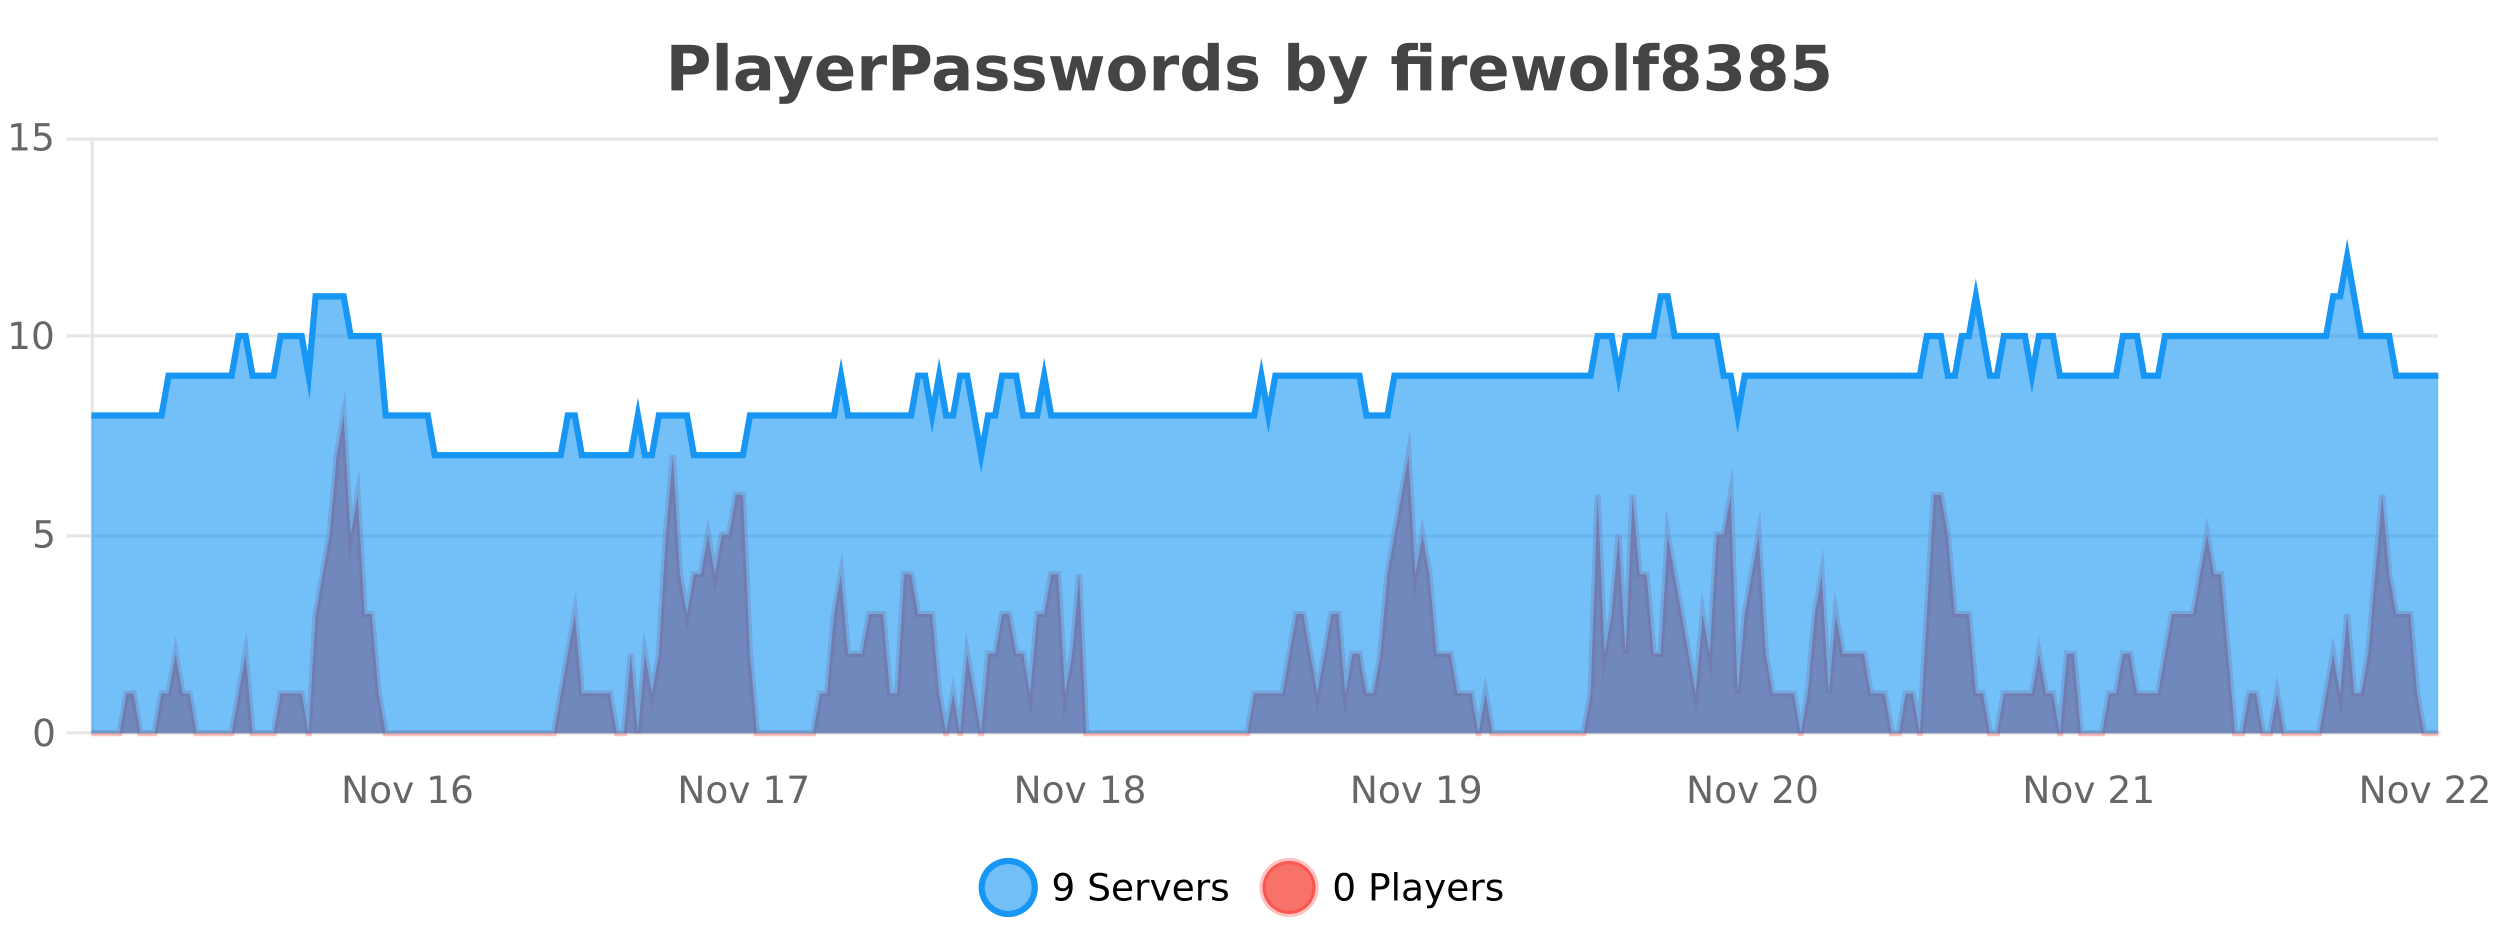
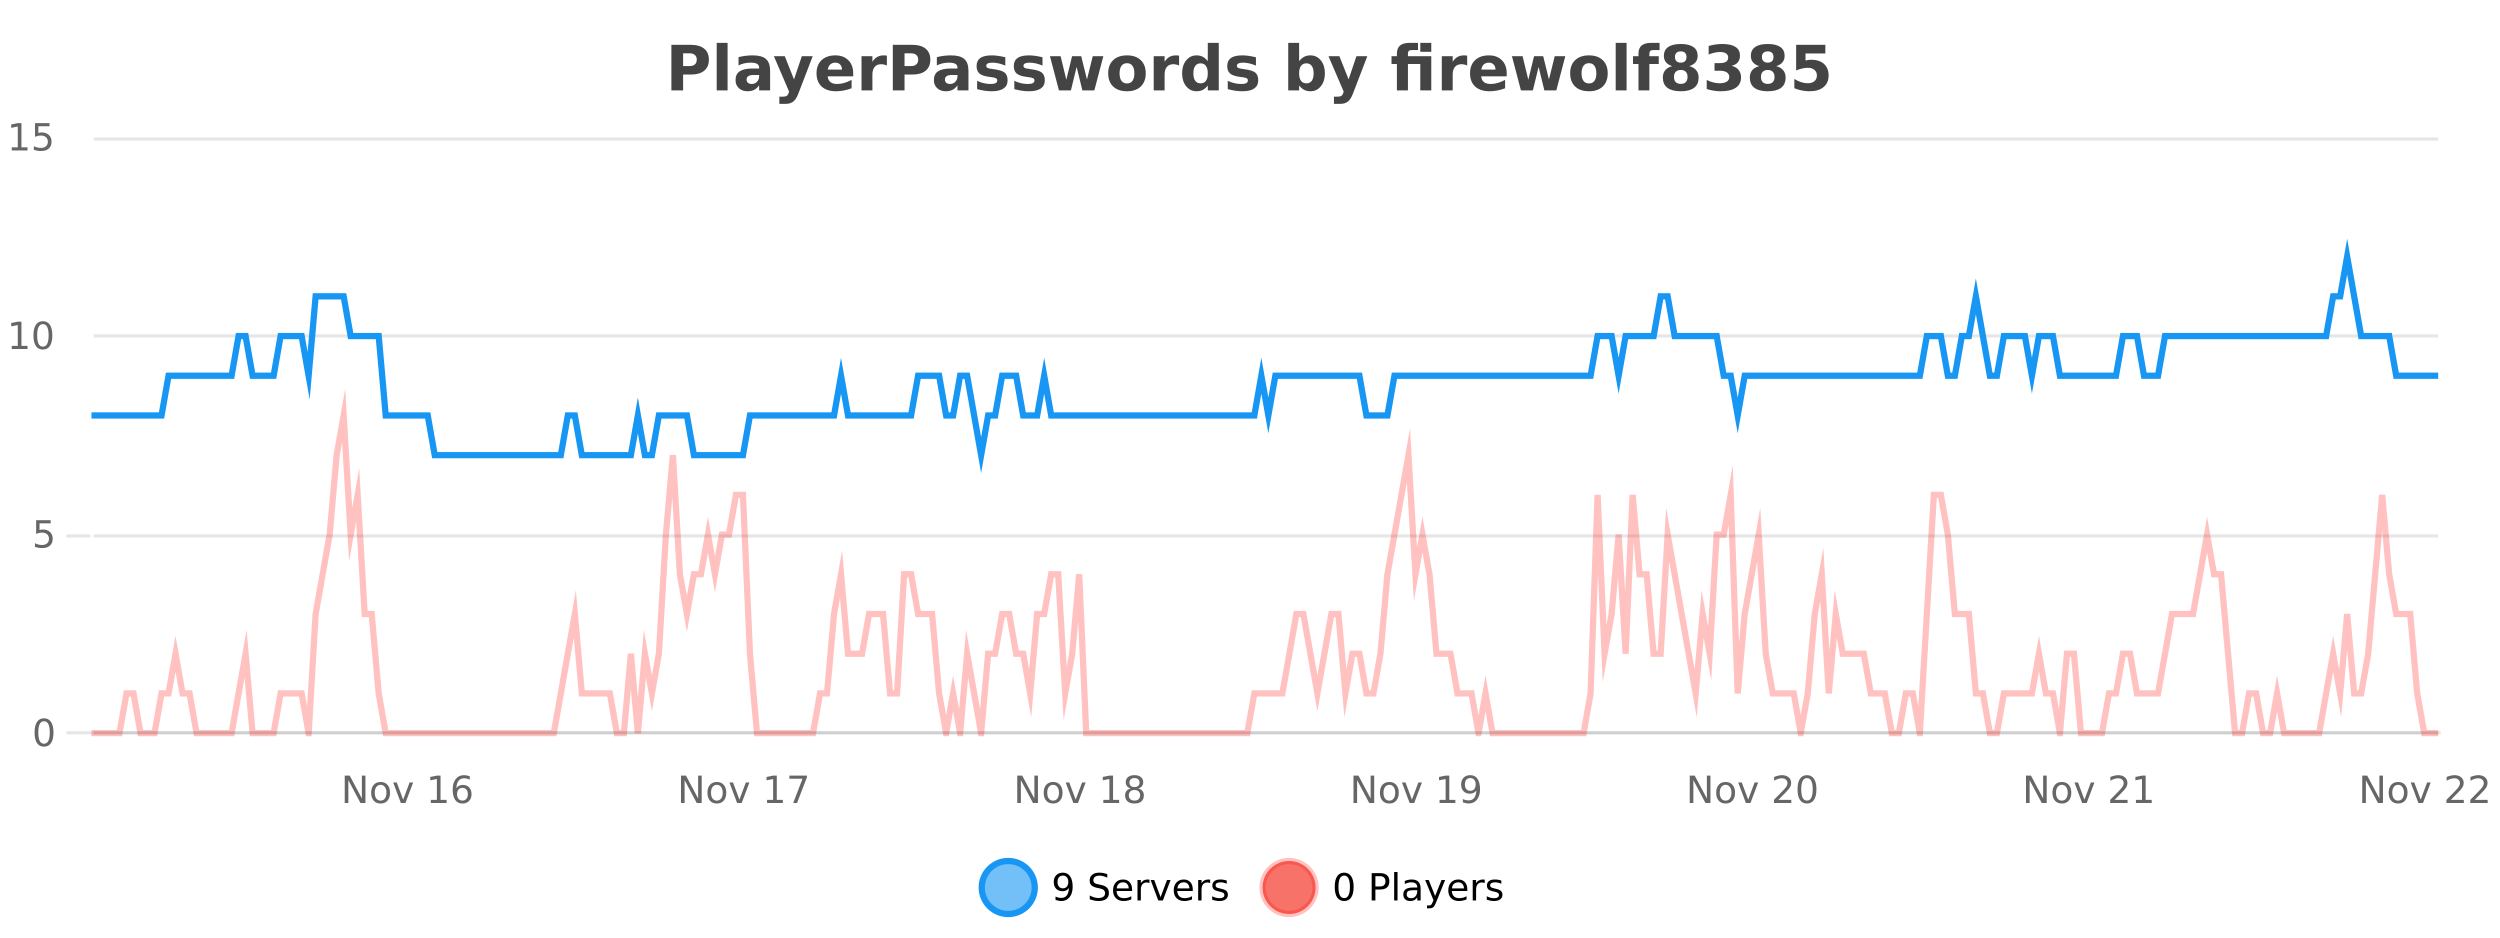
<svg xmlns="http://www.w3.org/2000/svg" width="800pt" height="300pt" viewBox="0 0 800 300" version="1.1">
  <defs>
    <clipPath id="clip1">
      <path d="M 285 263 L 360 263 L 360 300 L 285 300 Z M 285 263 " />
    </clipPath>
    <clipPath id="clip2">
      <path d="M 375 263 L 450 263 L 450 300 L 375 300 Z M 375 263 " />
    </clipPath>
    <clipPath id="clip3">
-       <path d="M 29.27 132 L 780.23 132 L 780.23 234.602 L 29.27 234.602 Z M 29.27 132 " />
-     </clipPath>
+       </clipPath>
    <clipPath id="clip4">
      <path d="M 28.27 104 L 781.23 104 L 781.23 235.602 L 28.27 235.602 Z M 28.27 104 " />
    </clipPath>
    <clipPath id="clip5">
      <path d="M 29.27 82 L 780.23 82 L 780.23 234.602 L 29.27 234.602 Z M 29.27 82 " />
    </clipPath>
    <clipPath id="clip6">
      <path d="M 28.27 53 L 781.23 53 L 781.23 174 L 28.27 174 Z M 28.27 53 " />
    </clipPath>
  </defs>
  <g id="surface286246">
    <rect x="0" y="0" width="800" height="300" style="fill:rgb(100%,100%,100%);fill-opacity:1;stroke:none;" />
    <path style="fill:none;stroke-width:1;stroke-linecap:butt;stroke-linejoin:miter;stroke:rgb(0%,0%,0%);stroke-opacity:0.098;stroke-miterlimit:10;" d="M 30 234.5 L 780.23 234.5 " />
    <path style="fill:none;stroke-width:1;stroke-linecap:butt;stroke-linejoin:miter;stroke:rgb(0%,0%,0%);stroke-opacity:0.098;stroke-miterlimit:10;" d="M 21.27 234.5 L 29 234.5 " />
    <path style="fill:none;stroke-width:1;stroke-linecap:butt;stroke-linejoin:miter;stroke:rgb(0%,0%,0%);stroke-opacity:0.098;stroke-miterlimit:10;" d="M 30 171.5 L 780.23 171.5 " />
    <path style="fill:none;stroke-width:1;stroke-linecap:butt;stroke-linejoin:miter;stroke:rgb(0%,0%,0%);stroke-opacity:0.098;stroke-miterlimit:10;" d="M 21.27 171.5 L 29 171.5 " />
    <path style="fill:none;stroke-width:1;stroke-linecap:butt;stroke-linejoin:miter;stroke:rgb(0%,0%,0%);stroke-opacity:0.098;stroke-miterlimit:10;" d="M 30 107.5 L 780.23 107.5 " />
-     <path style="fill:none;stroke-width:1;stroke-linecap:butt;stroke-linejoin:miter;stroke:rgb(0%,0%,0%);stroke-opacity:0.098;stroke-miterlimit:10;" d="M 21.27 107.5 L 29 107.5 " />
    <path style="fill:none;stroke-width:1;stroke-linecap:butt;stroke-linejoin:miter;stroke:rgb(0%,0%,0%);stroke-opacity:0.098;stroke-miterlimit:10;" d="M 30 44.5 L 780.23 44.5 " />
-     <path style="fill:none;stroke-width:1;stroke-linecap:butt;stroke-linejoin:miter;stroke:rgb(0%,0%,0%);stroke-opacity:0.098;stroke-miterlimit:10;" d="M 21.27 44.5 L 29 44.5 " />
    <path style=" stroke:none;fill-rule:nonzero;fill:rgb(9.02%,58.824%,95.294%);fill-opacity:0.6;" d="M 331.121 284 C 331.121 288.688 327.324 292.484 322.637 292.484 C 317.953 292.484 314.152 288.688 314.152 284 C 314.152 279.312 317.953 275.516 322.637 275.516 C 327.324 275.516 331.121 279.312 331.121 284 Z M 331.121 284 " />
    <g clip-path="url(#clip1)" clip-rule="nonzero">
      <path style="fill:none;stroke-width:2;stroke-linecap:butt;stroke-linejoin:miter;stroke:rgb(9.02%,58.824%,95.294%);stroke-opacity:1;stroke-miterlimit:10;" d="M 331.121 284 C 331.121 288.688 327.324 292.484 322.637 292.484 C 317.953 292.484 314.152 288.688 314.152 284 C 314.152 279.312 317.953 275.516 322.637 275.516 C 327.324 275.516 331.121 279.312 331.121 284 Z M 331.121 284 " />
    </g>
    <path style=" stroke:none;fill-rule:nonzero;fill:rgb(0%,0%,0%);fill-opacity:1;" d="M 337.766 287.969 L 337.766 286.891 C 338.066 287.039 338.367 287.148 338.672 287.219 C 338.973 287.293 339.273 287.328 339.578 287.328 C 340.359 287.328 340.953 287.07 341.359 286.547 C 341.773 286.016 342.008 285.215 342.062 284.141 C 341.844 284.484 341.555 284.746 341.203 284.922 C 340.859 285.102 340.473 285.188 340.047 285.188 C 339.172 285.188 338.477 284.93 337.969 284.406 C 337.457 283.875 337.203 283.148 337.203 282.219 C 337.203 281.324 337.469 280.605 338 280.062 C 338.531 279.523 339.238 279.25 340.125 279.25 C 341.133 279.25 341.906 279.641 342.438 280.422 C 342.977 281.195 343.25 282.32 343.25 283.797 C 343.25 285.172 342.922 286.273 342.266 287.094 C 341.609 287.918 340.727 288.328 339.625 288.328 C 339.32 288.328 339.02 288.297 338.719 288.234 C 338.414 288.18 338.098 288.094 337.766 287.969 Z M 340.125 284.266 C 340.656 284.266 341.078 284.086 341.391 283.719 C 341.703 283.355 341.859 282.855 341.859 282.219 C 341.859 281.594 341.703 281.102 341.391 280.734 C 341.078 280.371 340.656 280.188 340.125 280.188 C 339.594 280.188 339.172 280.371 338.859 280.734 C 338.555 281.102 338.406 281.594 338.406 282.219 C 338.406 282.855 338.555 283.355 338.859 283.719 C 339.172 284.086 339.594 284.266 340.125 284.266 Z M 354.32 279.688 L 354.32 280.844 C 353.871 280.637 353.445 280.48 353.039 280.375 C 352.641 280.262 352.262 280.203 351.898 280.203 C 351.25 280.203 350.75 280.328 350.398 280.578 C 350.055 280.828 349.883 281.188 349.883 281.656 C 349.883 282.043 349.996 282.336 350.227 282.531 C 350.453 282.73 350.898 282.887 351.555 283 L 352.258 283.156 C 353.141 283.324 353.793 283.621 354.211 284.047 C 354.637 284.465 354.852 285.027 354.852 285.734 C 354.852 286.59 354.562 287.234 353.992 287.672 C 353.43 288.109 352.594 288.328 351.492 288.328 C 351.086 288.328 350.648 288.281 350.18 288.188 C 349.711 288.094 349.227 287.953 348.727 287.766 L 348.727 286.547 C 349.203 286.82 349.672 287.023 350.133 287.156 C 350.602 287.293 351.055 287.359 351.492 287.359 C 352.168 287.359 352.688 287.23 353.055 286.969 C 353.43 286.699 353.617 286.32 353.617 285.828 C 353.617 285.402 353.48 285.07 353.211 284.828 C 352.949 284.578 352.516 284.398 351.914 284.281 L 351.195 284.141 C 350.309 283.965 349.668 283.688 349.273 283.312 C 348.887 282.938 348.695 282.418 348.695 281.75 C 348.695 280.969 348.965 280.359 349.508 279.922 C 350.047 279.477 350.797 279.25 351.758 279.25 C 352.172 279.25 352.59 279.289 353.008 279.359 C 353.434 279.434 353.871 279.543 354.32 279.688 Z M 362.266 284.609 L 362.266 285.125 L 357.297 285.125 C 357.348 285.875 357.57 286.445 357.969 286.828 C 358.375 287.215 358.93 287.406 359.641 287.406 C 360.055 287.406 360.457 287.359 360.844 287.266 C 361.238 287.164 361.629 287.008 362.016 286.797 L 362.016 287.828 C 361.617 287.984 361.219 288.105 360.812 288.188 C 360.406 288.281 359.992 288.328 359.578 288.328 C 358.535 288.328 357.707 288.027 357.094 287.422 C 356.477 286.809 356.172 285.98 356.172 284.938 C 356.172 283.867 356.461 283.016 357.047 282.391 C 357.629 281.758 358.41 281.438 359.391 281.438 C 360.273 281.438 360.973 281.727 361.484 282.297 C 362.004 282.859 362.266 283.633 362.266 284.609 Z M 361.188 284.281 C 361.176 283.699 361.008 283.23 360.688 282.875 C 360.363 282.523 359.938 282.344 359.406 282.344 C 358.801 282.344 358.316 282.516 357.953 282.859 C 357.598 283.203 357.395 283.684 357.344 284.297 Z M 367.836 282.594 C 367.711 282.531 367.574 282.484 367.43 282.453 C 367.293 282.414 367.137 282.391 366.961 282.391 C 366.355 282.391 365.887 282.59 365.555 282.984 C 365.23 283.383 365.07 283.953 365.07 284.703 L 365.07 288.156 L 363.992 288.156 L 363.992 281.594 L 365.07 281.594 L 365.07 282.609 C 365.297 282.215 365.594 281.922 365.961 281.734 C 366.324 281.539 366.766 281.438 367.289 281.438 C 367.359 281.438 367.438 281.445 367.523 281.453 C 367.617 281.465 367.715 281.48 367.82 281.5 Z M 368.195 281.594 L 369.336 281.594 L 371.383 287.094 L 373.445 281.594 L 374.586 281.594 L 372.117 288.156 L 370.648 288.156 Z M 381.688 284.609 L 381.688 285.125 L 376.719 285.125 C 376.77 285.875 376.992 286.445 377.391 286.828 C 377.797 287.215 378.352 287.406 379.062 287.406 C 379.477 287.406 379.879 287.359 380.266 287.266 C 380.66 287.164 381.051 287.008 381.438 286.797 L 381.438 287.828 C 381.039 287.984 380.641 288.105 380.234 288.188 C 379.828 288.281 379.414 288.328 379 288.328 C 377.957 288.328 377.129 288.027 376.516 287.422 C 375.898 286.809 375.594 285.98 375.594 284.938 C 375.594 283.867 375.883 283.016 376.469 282.391 C 377.051 281.758 377.832 281.438 378.812 281.438 C 379.695 281.438 380.395 281.727 380.906 282.297 C 381.426 282.859 381.688 283.633 381.688 284.609 Z M 380.609 284.281 C 380.598 283.699 380.43 283.23 380.109 282.875 C 379.785 282.523 379.359 282.344 378.828 282.344 C 378.223 282.344 377.738 282.516 377.375 282.859 C 377.02 283.203 376.816 283.684 376.766 284.297 Z M 387.258 282.594 C 387.133 282.531 386.996 282.484 386.852 282.453 C 386.715 282.414 386.559 282.391 386.383 282.391 C 385.777 282.391 385.309 282.59 384.977 282.984 C 384.652 283.383 384.492 283.953 384.492 284.703 L 384.492 288.156 L 383.414 288.156 L 383.414 281.594 L 384.492 281.594 L 384.492 282.609 C 384.719 282.215 385.016 281.922 385.383 281.734 C 385.746 281.539 386.188 281.438 386.711 281.438 C 386.781 281.438 386.859 281.445 386.945 281.453 C 387.039 281.465 387.137 281.48 387.242 281.5 Z M 392.562 281.781 L 392.562 282.812 C 392.258 282.656 391.941 282.543 391.609 282.469 C 391.285 282.387 390.945 282.344 390.594 282.344 C 390.062 282.344 389.66 282.43 389.391 282.594 C 389.117 282.75 388.984 282.996 388.984 283.328 C 388.984 283.578 389.078 283.777 389.266 283.922 C 389.461 284.059 389.852 284.188 390.438 284.312 L 390.797 284.406 C 391.566 284.562 392.113 284.793 392.438 285.094 C 392.758 285.398 392.922 285.812 392.922 286.344 C 392.922 286.961 392.676 287.445 392.188 287.797 C 391.707 288.152 391.047 288.328 390.203 288.328 C 389.848 288.328 389.477 288.289 389.094 288.219 C 388.719 288.156 388.32 288.059 387.906 287.922 L 387.906 286.797 C 388.301 287.008 388.691 287.164 389.078 287.266 C 389.461 287.371 389.848 287.422 390.234 287.422 C 390.734 287.422 391.117 287.34 391.391 287.172 C 391.672 286.996 391.812 286.746 391.812 286.422 C 391.812 286.133 391.711 285.906 391.516 285.75 C 391.316 285.594 390.883 285.445 390.219 285.297 L 389.844 285.219 C 389.176 285.074 388.691 284.855 388.391 284.562 C 388.098 284.273 387.953 283.875 387.953 283.375 C 387.953 282.75 388.172 282.273 388.609 281.938 C 389.047 281.605 389.664 281.438 390.469 281.438 C 390.863 281.438 391.238 281.469 391.594 281.531 C 391.945 281.586 392.27 281.668 392.562 281.781 Z M 332.637 277.016 " />
    <path style=" stroke:none;fill-rule:nonzero;fill:rgb(96.863%,44.706%,40.784%);fill-opacity:1;" d="M 420.988 284 C 420.988 288.688 417.191 292.484 412.504 292.484 C 407.82 292.484 404.02 288.688 404.02 284 C 404.02 279.312 407.82 275.516 412.504 275.516 C 417.191 275.516 420.988 279.312 420.988 284 Z M 420.988 284 " />
    <g clip-path="url(#clip2)" clip-rule="nonzero">
      <path style="fill:none;stroke-width:2;stroke-linecap:butt;stroke-linejoin:miter;stroke:rgb(100%,4.706%,0%);stroke-opacity:0.247;stroke-miterlimit:10;" d="M 420.988 284 C 420.988 288.688 417.191 292.484 412.504 292.484 C 407.82 292.484 404.02 288.688 404.02 284 C 404.02 279.312 407.82 275.516 412.504 275.516 C 417.191 275.516 420.988 279.312 420.988 284 Z M 420.988 284 " />
    </g>
    <path style=" stroke:none;fill-rule:nonzero;fill:rgb(0%,0%,0%);fill-opacity:1;" d="M 430.133 280.188 C 429.527 280.188 429.07 280.492 428.758 281.094 C 428.453 281.688 428.305 282.59 428.305 283.797 C 428.305 284.996 428.453 285.898 428.758 286.5 C 429.07 287.094 429.527 287.391 430.133 287.391 C 430.746 287.391 431.203 287.094 431.508 286.5 C 431.82 285.898 431.977 284.996 431.977 283.797 C 431.977 282.59 431.82 281.688 431.508 281.094 C 431.203 280.492 430.746 280.188 430.133 280.188 Z M 430.133 279.25 C 431.109 279.25 431.859 279.641 432.383 280.422 C 432.902 281.195 433.164 282.32 433.164 283.797 C 433.164 285.266 432.902 286.391 432.383 287.172 C 431.859 287.945 431.109 288.328 430.133 288.328 C 429.152 288.328 428.402 287.945 427.883 287.172 C 427.371 286.391 427.117 285.266 427.117 283.797 C 427.117 282.32 427.371 281.195 427.883 280.422 C 428.402 279.641 429.152 279.25 430.133 279.25 Z M 440.125 280.375 L 440.125 283.672 L 441.609 283.672 C 442.16 283.672 442.586 283.531 442.891 283.25 C 443.191 282.961 443.344 282.547 443.344 282.016 C 443.344 281.496 443.191 281.094 442.891 280.812 C 442.586 280.523 442.16 280.375 441.609 280.375 Z M 438.938 279.406 L 441.609 279.406 C 442.598 279.406 443.344 279.633 443.844 280.078 C 444.344 280.516 444.594 281.164 444.594 282.016 C 444.594 282.883 444.344 283.539 443.844 283.984 C 443.344 284.422 442.598 284.641 441.609 284.641 L 440.125 284.641 L 440.125 288.156 L 438.938 288.156 Z M 446.129 279.031 L 447.207 279.031 L 447.207 288.156 L 446.129 288.156 Z M 452.445 284.859 C 451.578 284.859 450.977 284.961 450.633 285.156 C 450.297 285.355 450.133 285.695 450.133 286.172 C 450.133 286.559 450.258 286.867 450.508 287.094 C 450.766 287.312 451.109 287.422 451.539 287.422 C 452.141 287.422 452.621 287.215 452.977 286.797 C 453.34 286.371 453.523 285.805 453.523 285.094 L 453.523 284.859 Z M 454.602 284.406 L 454.602 288.156 L 453.523 288.156 L 453.523 287.156 C 453.273 287.555 452.965 287.852 452.602 288.047 C 452.234 288.234 451.789 288.328 451.258 288.328 C 450.578 288.328 450.043 288.141 449.648 287.766 C 449.25 287.383 449.055 286.875 449.055 286.25 C 449.055 285.512 449.297 284.953 449.789 284.578 C 450.289 284.203 451.027 284.016 452.008 284.016 L 453.523 284.016 L 453.523 283.906 C 453.523 283.406 453.355 283.023 453.023 282.75 C 452.699 282.48 452.246 282.344 451.664 282.344 C 451.289 282.344 450.918 282.391 450.555 282.484 C 450.199 282.578 449.859 282.715 449.539 282.891 L 449.539 281.891 C 449.934 281.734 450.312 281.621 450.68 281.547 C 451.055 281.477 451.418 281.438 451.773 281.438 C 452.719 281.438 453.43 281.684 453.898 282.172 C 454.367 282.664 454.602 283.406 454.602 284.406 Z M 459.551 288.766 C 459.246 289.547 458.949 290.055 458.66 290.297 C 458.367 290.535 457.98 290.656 457.504 290.656 L 456.645 290.656 L 456.645 289.75 L 457.27 289.75 C 457.57 289.75 457.801 289.676 457.957 289.531 C 458.121 289.395 458.305 289.066 458.504 288.547 L 458.707 288.047 L 456.051 281.594 L 457.191 281.594 L 459.238 286.719 L 461.301 281.594 L 462.441 281.594 Z M 469.543 284.609 L 469.543 285.125 L 464.574 285.125 C 464.625 285.875 464.848 286.445 465.246 286.828 C 465.652 287.215 466.207 287.406 466.918 287.406 C 467.332 287.406 467.734 287.359 468.121 287.266 C 468.516 287.164 468.906 287.008 469.293 286.797 L 469.293 287.828 C 468.895 287.984 468.496 288.105 468.09 288.188 C 467.684 288.281 467.27 288.328 466.855 288.328 C 465.812 288.328 464.984 288.027 464.371 287.422 C 463.754 286.809 463.449 285.98 463.449 284.938 C 463.449 283.867 463.738 283.016 464.324 282.391 C 464.906 281.758 465.688 281.438 466.668 281.438 C 467.551 281.438 468.25 281.727 468.762 282.297 C 469.281 282.859 469.543 283.633 469.543 284.609 Z M 468.465 284.281 C 468.453 283.699 468.285 283.23 467.965 282.875 C 467.641 282.523 467.215 282.344 466.684 282.344 C 466.078 282.344 465.594 282.516 465.23 282.859 C 464.875 283.203 464.672 283.684 464.621 284.297 Z M 475.113 282.594 C 474.988 282.531 474.852 282.484 474.707 282.453 C 474.57 282.414 474.414 282.391 474.238 282.391 C 473.633 282.391 473.164 282.59 472.832 282.984 C 472.508 283.383 472.348 283.953 472.348 284.703 L 472.348 288.156 L 471.27 288.156 L 471.27 281.594 L 472.348 281.594 L 472.348 282.609 C 472.574 282.215 472.871 281.922 473.238 281.734 C 473.602 281.539 474.043 281.438 474.566 281.438 C 474.637 281.438 474.715 281.445 474.801 281.453 C 474.895 281.465 474.992 281.48 475.098 281.5 Z M 480.422 281.781 L 480.422 282.812 C 480.117 282.656 479.801 282.543 479.469 282.469 C 479.145 282.387 478.805 282.344 478.453 282.344 C 477.922 282.344 477.52 282.43 477.25 282.594 C 476.977 282.75 476.844 282.996 476.844 283.328 C 476.844 283.578 476.938 283.777 477.125 283.922 C 477.32 284.059 477.711 284.188 478.297 284.312 L 478.656 284.406 C 479.426 284.562 479.973 284.793 480.297 285.094 C 480.617 285.398 480.781 285.812 480.781 286.344 C 480.781 286.961 480.535 287.445 480.047 287.797 C 479.566 288.152 478.906 288.328 478.062 288.328 C 477.707 288.328 477.336 288.289 476.953 288.219 C 476.578 288.156 476.18 288.059 475.766 287.922 L 475.766 286.797 C 476.16 287.008 476.551 287.164 476.938 287.266 C 477.32 287.371 477.707 287.422 478.094 287.422 C 478.594 287.422 478.977 287.34 479.25 287.172 C 479.531 286.996 479.672 286.746 479.672 286.422 C 479.672 286.133 479.57 285.906 479.375 285.75 C 479.176 285.594 478.742 285.445 478.078 285.297 L 477.703 285.219 C 477.035 285.074 476.551 284.855 476.25 284.562 C 475.957 284.273 475.812 283.875 475.812 283.375 C 475.812 282.75 476.031 282.273 476.469 281.938 C 476.906 281.605 477.523 281.438 478.328 281.438 C 478.723 281.438 479.098 281.469 479.453 281.531 C 479.805 281.586 480.129 281.668 480.422 281.781 Z M 422.504 277.016 " />
    <path style=" stroke:none;fill-rule:nonzero;fill:rgb(26.667%,26.667%,26.667%);fill-opacity:1;" d="M 214.844 14.344 L 221.078 14.344 C 222.93 14.344 224.352 14.758 225.344 15.578 C 226.344 16.402 226.844 17.574 226.844 19.094 C 226.844 20.625 226.344 21.805 225.344 22.625 C 224.352 23.449 222.93 23.859 221.078 23.859 L 218.594 23.859 L 218.594 28.922 L 214.844 28.922 Z M 218.594 17.062 L 218.594 21.141 L 220.672 21.141 C 221.398 21.141 221.961 20.965 222.359 20.609 C 222.766 20.258 222.969 19.75 222.969 19.094 C 222.969 18.449 222.766 17.949 222.359 17.594 C 221.961 17.242 221.398 17.062 220.672 17.062 Z M 229.344 13.719 L 232.828 13.719 L 232.828 28.922 L 229.344 28.922 Z M 241.094 24 C 240.363 24 239.816 24.125 239.453 24.375 C 239.086 24.617 238.906 24.98 238.906 25.469 C 238.906 25.906 239.051 26.25 239.344 26.5 C 239.645 26.75 240.055 26.875 240.578 26.875 C 241.234 26.875 241.785 26.641 242.234 26.172 C 242.691 25.703 242.922 25.117 242.922 24.406 L 242.922 24 Z M 246.438 22.688 L 246.438 28.922 L 242.922 28.922 L 242.922 27.297 C 242.453 27.965 241.922 28.449 241.328 28.75 C 240.742 29.051 240.031 29.203 239.188 29.203 C 238.062 29.203 237.145 28.875 236.438 28.219 C 235.727 27.555 235.375 26.695 235.375 25.641 C 235.375 24.359 235.812 23.422 236.688 22.828 C 237.57 22.227 238.961 21.922 240.859 21.922 L 242.922 21.922 L 242.922 21.641 C 242.922 21.09 242.703 20.688 242.266 20.438 C 241.828 20.18 241.145 20.047 240.219 20.047 C 239.469 20.047 238.77 20.125 238.125 20.281 C 237.477 20.43 236.879 20.648 236.328 20.938 L 236.328 18.281 C 237.078 18.094 237.828 17.953 238.578 17.859 C 239.336 17.766 240.098 17.719 240.859 17.719 C 242.828 17.719 244.25 18.109 245.125 18.891 C 246 19.664 246.438 20.93 246.438 22.688 Z M 247.645 17.984 L 251.129 17.984 L 254.082 25.406 L 256.582 17.984 L 260.066 17.984 L 255.473 29.953 C 255.012 31.172 254.473 32.02 253.848 32.5 C 253.23 32.988 252.426 33.234 251.426 33.234 L 249.395 33.234 L 249.395 30.938 L 250.488 30.938 C 251.082 30.938 251.512 30.844 251.785 30.656 C 252.055 30.469 252.262 30.129 252.41 29.641 L 252.52 29.344 Z M 273.023 23.422 L 273.023 24.422 L 264.852 24.422 C 264.934 25.246 265.23 25.859 265.742 26.266 C 266.25 26.672 266.961 26.875 267.867 26.875 C 268.605 26.875 269.359 26.766 270.133 26.547 C 270.902 26.328 271.695 26 272.508 25.562 L 272.508 28.25 C 271.684 28.562 270.855 28.797 270.023 28.953 C 269.199 29.117 268.375 29.203 267.555 29.203 C 265.574 29.203 264.031 28.703 262.93 27.703 C 261.836 26.695 261.289 25.281 261.289 23.469 C 261.289 21.68 261.824 20.273 262.898 19.25 C 263.98 18.23 265.465 17.719 267.352 17.719 C 269.07 17.719 270.445 18.242 271.477 19.281 C 272.508 20.312 273.023 21.695 273.023 23.422 Z M 269.43 22.266 C 269.43 21.602 269.234 21.062 268.852 20.656 C 268.465 20.25 267.961 20.047 267.336 20.047 C 266.656 20.047 266.105 20.242 265.68 20.625 C 265.262 21 265 21.547 264.898 22.266 Z M 283.809 20.969 C 283.496 20.824 283.188 20.719 282.887 20.656 C 282.582 20.586 282.281 20.547 281.98 20.547 C 281.074 20.547 280.375 20.836 279.887 21.406 C 279.406 21.98 279.168 22.805 279.168 23.875 L 279.168 28.922 L 275.684 28.922 L 275.684 17.984 L 279.168 17.984 L 279.168 19.781 C 279.613 19.062 280.129 18.543 280.715 18.219 C 281.297 17.887 281.996 17.719 282.809 17.719 C 282.934 17.719 283.062 17.727 283.199 17.734 C 283.332 17.746 283.531 17.766 283.793 17.797 Z M 285.703 14.344 L 291.938 14.344 C 293.789 14.344 295.211 14.758 296.203 15.578 C 297.203 16.402 297.703 17.574 297.703 19.094 C 297.703 20.625 297.203 21.805 296.203 22.625 C 295.211 23.449 293.789 23.859 291.938 23.859 L 289.453 23.859 L 289.453 28.922 L 285.703 28.922 Z M 289.453 17.062 L 289.453 21.141 L 291.531 21.141 C 292.258 21.141 292.82 20.965 293.219 20.609 C 293.625 20.258 293.828 19.75 293.828 19.094 C 293.828 18.449 293.625 17.949 293.219 17.594 C 292.82 17.242 292.258 17.062 291.531 17.062 Z M 304.559 24 C 303.828 24 303.281 24.125 302.918 24.375 C 302.551 24.617 302.371 24.98 302.371 25.469 C 302.371 25.906 302.516 26.25 302.809 26.5 C 303.109 26.75 303.52 26.875 304.043 26.875 C 304.699 26.875 305.25 26.641 305.699 26.172 C 306.156 25.703 306.387 25.117 306.387 24.406 L 306.387 24 Z M 309.902 22.688 L 309.902 28.922 L 306.387 28.922 L 306.387 27.297 C 305.918 27.965 305.387 28.449 304.793 28.75 C 304.207 29.051 303.496 29.203 302.652 29.203 C 301.527 29.203 300.609 28.875 299.902 28.219 C 299.191 27.555 298.84 26.695 298.84 25.641 C 298.84 24.359 299.277 23.422 300.152 22.828 C 301.035 22.227 302.426 21.922 304.324 21.922 L 306.387 21.922 L 306.387 21.641 C 306.387 21.09 306.168 20.688 305.73 20.438 C 305.293 20.18 304.609 20.047 303.684 20.047 C 302.934 20.047 302.234 20.125 301.59 20.281 C 300.941 20.43 300.344 20.648 299.793 20.938 L 299.793 18.281 C 300.543 18.094 301.293 17.953 302.043 17.859 C 302.801 17.766 303.562 17.719 304.324 17.719 C 306.293 17.719 307.715 18.109 308.59 18.891 C 309.465 19.664 309.902 20.93 309.902 22.688 Z M 321.695 18.328 L 321.695 20.984 C 320.953 20.672 320.234 20.438 319.539 20.281 C 318.84 20.125 318.18 20.047 317.555 20.047 C 316.898 20.047 316.406 20.133 316.086 20.297 C 315.762 20.465 315.602 20.719 315.602 21.062 C 315.602 21.344 315.719 21.559 315.961 21.703 C 316.211 21.852 316.648 21.961 317.273 22.031 L 317.898 22.125 C 319.688 22.355 320.891 22.73 321.508 23.25 C 322.121 23.773 322.43 24.59 322.43 25.703 C 322.43 26.871 321.996 27.746 321.133 28.328 C 320.277 28.914 319 29.203 317.305 29.203 C 316.574 29.203 315.824 29.145 315.055 29.031 C 314.281 28.918 313.492 28.746 312.68 28.516 L 312.68 25.859 C 313.375 26.203 314.09 26.461 314.82 26.625 C 315.547 26.793 316.293 26.875 317.055 26.875 C 317.742 26.875 318.258 26.781 318.602 26.594 C 318.945 26.406 319.117 26.125 319.117 25.75 C 319.117 25.438 318.996 25.211 318.758 25.062 C 318.516 24.906 318.043 24.789 317.336 24.703 L 316.727 24.625 C 315.164 24.43 314.07 24.07 313.445 23.547 C 312.82 23.016 312.508 22.215 312.508 21.141 C 312.508 19.984 312.902 19.125 313.695 18.562 C 314.496 18 315.715 17.719 317.352 17.719 C 317.996 17.719 318.672 17.773 319.383 17.875 C 320.09 17.969 320.859 18.121 321.695 18.328 Z M 333.602 18.328 L 333.602 20.984 C 332.859 20.672 332.141 20.438 331.445 20.281 C 330.746 20.125 330.086 20.047 329.461 20.047 C 328.805 20.047 328.312 20.133 327.992 20.297 C 327.668 20.465 327.508 20.719 327.508 21.062 C 327.508 21.344 327.625 21.559 327.867 21.703 C 328.117 21.852 328.555 21.961 329.18 22.031 L 329.805 22.125 C 331.594 22.355 332.797 22.73 333.414 23.25 C 334.027 23.773 334.336 24.59 334.336 25.703 C 334.336 26.871 333.902 27.746 333.039 28.328 C 332.184 28.914 330.906 29.203 329.211 29.203 C 328.48 29.203 327.73 29.145 326.961 29.031 C 326.188 28.918 325.398 28.746 324.586 28.516 L 324.586 25.859 C 325.281 26.203 325.996 26.461 326.727 26.625 C 327.453 26.793 328.199 26.875 328.961 26.875 C 329.648 26.875 330.164 26.781 330.508 26.594 C 330.852 26.406 331.023 26.125 331.023 25.75 C 331.023 25.438 330.902 25.211 330.664 25.062 C 330.422 24.906 329.949 24.789 329.242 24.703 L 328.633 24.625 C 327.07 24.43 325.977 24.07 325.352 23.547 C 324.727 23.016 324.414 22.215 324.414 21.141 C 324.414 19.984 324.809 19.125 325.602 18.562 C 326.402 18 327.621 17.719 329.258 17.719 C 329.902 17.719 330.578 17.773 331.289 17.875 C 331.996 17.969 332.766 18.121 333.602 18.328 Z M 335.988 17.984 L 339.395 17.984 L 341.223 25.516 L 343.066 17.984 L 345.988 17.984 L 347.832 25.438 L 349.676 17.984 L 353.066 17.984 L 350.191 28.922 L 346.363 28.922 L 344.52 21.406 L 342.691 28.922 L 338.863 28.922 Z M 360.652 20.219 C 359.871 20.219 359.277 20.5 358.871 21.062 C 358.465 21.617 358.262 22.418 358.262 23.469 C 358.262 24.512 358.465 25.312 358.871 25.875 C 359.277 26.43 359.871 26.703 360.652 26.703 C 361.41 26.703 361.988 26.43 362.387 25.875 C 362.793 25.312 362.996 24.512 362.996 23.469 C 362.996 22.418 362.793 21.617 362.387 21.062 C 361.988 20.5 361.41 20.219 360.652 20.219 Z M 360.652 17.719 C 362.527 17.719 363.988 18.23 365.043 19.25 C 366.105 20.262 366.637 21.668 366.637 23.469 C 366.637 25.262 366.105 26.668 365.043 27.688 C 363.988 28.699 362.527 29.203 360.652 29.203 C 358.754 29.203 357.277 28.699 356.215 27.688 C 355.152 26.668 354.621 25.262 354.621 23.469 C 354.621 21.668 355.152 20.262 356.215 19.25 C 357.277 18.23 358.754 17.719 360.652 17.719 Z M 377.312 20.969 C 377 20.824 376.691 20.719 376.391 20.656 C 376.086 20.586 375.785 20.547 375.484 20.547 C 374.578 20.547 373.879 20.836 373.391 21.406 C 372.91 21.98 372.672 22.805 372.672 23.875 L 372.672 28.922 L 369.188 28.922 L 369.188 17.984 L 372.672 17.984 L 372.672 19.781 C 373.117 19.062 373.633 18.543 374.219 18.219 C 374.801 17.887 375.5 17.719 376.312 17.719 C 376.438 17.719 376.566 17.727 376.703 17.734 C 376.836 17.746 377.035 17.766 377.297 17.797 Z M 386.492 19.578 L 386.492 13.719 L 390.008 13.719 L 390.008 28.922 L 386.492 28.922 L 386.492 27.344 C 386.012 27.992 385.48 28.465 384.898 28.766 C 384.312 29.055 383.641 29.203 382.883 29.203 C 381.539 29.203 380.434 28.668 379.57 27.594 C 378.703 26.523 378.273 25.148 378.273 23.469 C 378.273 21.781 378.703 20.402 379.57 19.328 C 380.434 18.258 381.539 17.719 382.883 17.719 C 383.641 17.719 384.312 17.871 384.898 18.172 C 385.48 18.477 386.012 18.945 386.492 19.578 Z M 384.18 26.672 C 384.93 26.672 385.5 26.402 385.898 25.859 C 386.293 25.309 386.492 24.512 386.492 23.469 C 386.492 22.43 386.293 21.637 385.898 21.094 C 385.5 20.543 384.93 20.266 384.18 20.266 C 383.438 20.266 382.871 20.543 382.477 21.094 C 382.078 21.637 381.883 22.43 381.883 23.469 C 381.883 24.512 382.078 25.309 382.477 25.859 C 382.871 26.402 383.438 26.672 384.18 26.672 Z M 401.898 18.328 L 401.898 20.984 C 401.156 20.672 400.438 20.438 399.742 20.281 C 399.043 20.125 398.383 20.047 397.758 20.047 C 397.102 20.047 396.609 20.133 396.289 20.297 C 395.965 20.465 395.805 20.719 395.805 21.062 C 395.805 21.344 395.922 21.559 396.164 21.703 C 396.414 21.852 396.852 21.961 397.477 22.031 L 398.102 22.125 C 399.891 22.355 401.094 22.73 401.711 23.25 C 402.324 23.773 402.633 24.59 402.633 25.703 C 402.633 26.871 402.199 27.746 401.336 28.328 C 400.48 28.914 399.203 29.203 397.508 29.203 C 396.777 29.203 396.027 29.145 395.258 29.031 C 394.484 28.918 393.695 28.746 392.883 28.516 L 392.883 25.859 C 393.578 26.203 394.293 26.461 395.023 26.625 C 395.75 26.793 396.496 26.875 397.258 26.875 C 397.945 26.875 398.461 26.781 398.805 26.594 C 399.148 26.406 399.32 26.125 399.32 25.75 C 399.32 25.438 399.199 25.211 398.961 25.062 C 398.719 24.906 398.246 24.789 397.539 24.703 L 396.93 24.625 C 395.367 24.43 394.273 24.07 393.648 23.547 C 393.023 23.016 392.711 22.215 392.711 21.141 C 392.711 19.984 393.105 19.125 393.898 18.562 C 394.699 18 395.918 17.719 397.555 17.719 C 398.199 17.719 398.875 17.773 399.586 17.875 C 400.293 17.969 401.062 18.121 401.898 18.328 Z M 418.047 26.672 C 418.797 26.672 419.367 26.402 419.766 25.859 C 420.16 25.309 420.359 24.512 420.359 23.469 C 420.359 22.43 420.16 21.637 419.766 21.094 C 419.367 20.543 418.797 20.266 418.047 20.266 C 417.297 20.266 416.719 20.543 416.312 21.094 C 415.914 21.637 415.719 22.43 415.719 23.469 C 415.719 24.5 415.914 25.293 416.312 25.844 C 416.719 26.398 417.297 26.672 418.047 26.672 Z M 415.719 19.578 C 416.207 18.945 416.742 18.477 417.328 18.172 C 417.91 17.871 418.582 17.719 419.344 17.719 C 420.695 17.719 421.805 18.258 422.672 19.328 C 423.535 20.402 423.969 21.781 423.969 23.469 C 423.969 25.148 423.535 26.523 422.672 27.594 C 421.805 28.668 420.695 29.203 419.344 29.203 C 418.582 29.203 417.91 29.051 417.328 28.75 C 416.742 28.449 416.207 27.98 415.719 27.344 L 415.719 28.922 L 412.234 28.922 L 412.234 13.719 L 415.719 13.719 Z M 425.117 17.984 L 428.602 17.984 L 431.555 25.406 L 434.055 17.984 L 437.539 17.984 L 432.945 29.953 C 432.484 31.172 431.945 32.02 431.32 32.5 C 430.703 32.988 429.898 33.234 428.898 33.234 L 426.867 33.234 L 426.867 30.938 L 427.961 30.938 C 428.555 30.938 428.984 30.844 429.258 30.656 C 429.527 30.469 429.734 30.129 429.883 29.641 L 429.992 29.344 Z M 454.492 13.719 L 458.008 13.719 L 458.008 16.578 L 454.492 16.578 Z M 453.758 13.719 L 453.758 16.016 L 451.836 16.016 C 451.344 16.016 451.008 16.109 450.82 16.297 C 450.633 16.477 450.539 16.781 450.539 17.219 L 450.539 17.984 L 458.008 17.984 L 458.008 28.922 L 454.492 28.922 L 454.492 20.484 L 450.539 20.484 L 450.539 28.922 L 447.008 28.922 L 447.008 20.484 L 445.289 20.484 L 445.289 17.984 L 447.008 17.984 L 447.008 17.219 C 447.008 16.031 447.336 15.152 447.992 14.578 C 448.656 14.008 449.688 13.719 451.086 13.719 Z M 469.5 20.969 C 469.188 20.824 468.879 20.719 468.578 20.656 C 468.273 20.586 467.973 20.547 467.672 20.547 C 466.766 20.547 466.066 20.836 465.578 21.406 C 465.098 21.98 464.859 22.805 464.859 23.875 L 464.859 28.922 L 461.375 28.922 L 461.375 17.984 L 464.859 17.984 L 464.859 19.781 C 465.305 19.062 465.82 18.543 466.406 18.219 C 466.988 17.887 467.688 17.719 468.5 17.719 C 468.625 17.719 468.754 17.727 468.891 17.734 C 469.023 17.746 469.223 17.766 469.484 17.797 Z M 482.148 23.422 L 482.148 24.422 L 473.977 24.422 C 474.059 25.246 474.355 25.859 474.867 26.266 C 475.375 26.672 476.086 26.875 476.992 26.875 C 477.73 26.875 478.484 26.766 479.258 26.547 C 480.027 26.328 480.82 26 481.633 25.562 L 481.633 28.25 C 480.809 28.562 479.98 28.797 479.148 28.953 C 478.324 29.117 477.5 29.203 476.68 29.203 C 474.699 29.203 473.156 28.703 472.055 27.703 C 470.961 26.695 470.414 25.281 470.414 23.469 C 470.414 21.68 470.949 20.273 472.023 19.25 C 473.105 18.23 474.59 17.719 476.477 17.719 C 478.195 17.719 479.57 18.242 480.602 19.281 C 481.633 20.312 482.148 21.695 482.148 23.422 Z M 478.555 22.266 C 478.555 21.602 478.359 21.062 477.977 20.656 C 477.59 20.25 477.086 20.047 476.461 20.047 C 475.781 20.047 475.23 20.242 474.805 20.625 C 474.387 21 474.125 21.547 474.023 22.266 Z M 483.82 17.984 L 487.227 17.984 L 489.055 25.516 L 490.898 17.984 L 493.82 17.984 L 495.664 25.438 L 497.508 17.984 L 500.898 17.984 L 498.023 28.922 L 494.195 28.922 L 492.352 21.406 L 490.523 28.922 L 486.695 28.922 Z M 508.484 20.219 C 507.703 20.219 507.109 20.5 506.703 21.062 C 506.297 21.617 506.094 22.418 506.094 23.469 C 506.094 24.512 506.297 25.312 506.703 25.875 C 507.109 26.43 507.703 26.703 508.484 26.703 C 509.242 26.703 509.82 26.43 510.219 25.875 C 510.625 25.312 510.828 24.512 510.828 23.469 C 510.828 22.418 510.625 21.617 510.219 21.062 C 509.82 20.5 509.242 20.219 508.484 20.219 Z M 508.484 17.719 C 510.359 17.719 511.82 18.23 512.875 19.25 C 513.938 20.262 514.469 21.668 514.469 23.469 C 514.469 25.262 513.938 26.668 512.875 27.688 C 511.82 28.699 510.359 29.203 508.484 29.203 C 506.586 29.203 505.109 28.699 504.047 27.688 C 502.984 26.668 502.453 25.262 502.453 23.469 C 502.453 21.668 502.984 20.262 504.047 19.25 C 505.109 18.23 506.586 17.719 508.484 17.719 Z M 517.023 13.719 L 520.508 13.719 L 520.508 28.922 L 517.023 28.922 Z M 531.062 13.719 L 531.062 16.016 L 529.125 16.016 C 528.633 16.016 528.289 16.109 528.094 16.297 C 527.895 16.477 527.797 16.781 527.797 17.219 L 527.797 17.984 L 530.797 17.984 L 530.797 20.484 L 527.797 20.484 L 527.797 28.922 L 524.312 28.922 L 524.312 20.484 L 522.562 20.484 L 522.562 17.984 L 524.312 17.984 L 524.312 17.219 C 524.312 16.031 524.641 15.152 525.297 14.578 C 525.961 14.008 526.992 13.719 528.391 13.719 Z M 537.859 22.391 C 537.148 22.391 536.609 22.586 536.234 22.969 C 535.859 23.355 535.672 23.906 535.672 24.625 C 535.672 25.344 535.859 25.898 536.234 26.281 C 536.609 26.656 537.148 26.844 537.859 26.844 C 538.555 26.844 539.086 26.656 539.453 26.281 C 539.828 25.898 540.016 25.344 540.016 24.625 C 540.016 23.906 539.828 23.355 539.453 22.969 C 539.086 22.586 538.555 22.391 537.859 22.391 Z M 535.109 21.156 C 534.223 20.887 533.555 20.477 533.109 19.922 C 532.66 19.371 532.438 18.684 532.438 17.859 C 532.438 16.633 532.895 15.695 533.812 15.047 C 534.727 14.402 536.078 14.078 537.859 14.078 C 539.617 14.078 540.957 14.402 541.875 15.047 C 542.789 15.684 543.25 16.621 543.25 17.859 C 543.25 18.684 543.02 19.371 542.562 19.922 C 542.113 20.477 541.445 20.887 540.562 21.156 C 541.551 21.43 542.297 21.871 542.797 22.484 C 543.305 23.102 543.562 23.875 543.562 24.812 C 543.562 26.262 543.082 27.355 542.125 28.094 C 541.164 28.836 539.742 29.203 537.859 29.203 C 535.961 29.203 534.531 28.836 533.562 28.094 C 532.594 27.355 532.109 26.262 532.109 24.812 C 532.109 23.875 532.359 23.102 532.859 22.484 C 533.367 21.871 534.117 21.43 535.109 21.156 Z M 535.984 18.234 C 535.984 18.82 536.145 19.266 536.469 19.578 C 536.789 19.891 537.254 20.047 537.859 20.047 C 538.441 20.047 538.891 19.891 539.203 19.578 C 539.523 19.266 539.688 18.82 539.688 18.234 C 539.688 17.664 539.523 17.219 539.203 16.906 C 538.891 16.594 538.441 16.438 537.859 16.438 C 537.254 16.438 536.789 16.594 536.469 16.906 C 536.145 17.219 535.984 17.664 535.984 18.234 Z M 554.117 21.062 C 555.105 21.312 555.855 21.758 556.367 22.391 C 556.875 23.016 557.133 23.812 557.133 24.781 C 557.133 26.23 556.574 27.328 555.461 28.078 C 554.355 28.828 552.746 29.203 550.633 29.203 C 549.883 29.203 549.125 29.141 548.367 29.016 C 547.617 28.902 546.875 28.727 546.148 28.484 L 546.148 25.578 C 546.844 25.934 547.539 26.199 548.227 26.375 C 548.922 26.555 549.609 26.641 550.289 26.641 C 551.277 26.641 552.039 26.469 552.57 26.125 C 553.102 25.781 553.367 25.289 553.367 24.641 C 553.367 23.977 553.094 23.477 552.555 23.141 C 552.012 22.797 551.211 22.625 550.148 22.625 L 548.648 22.625 L 548.648 20.203 L 550.227 20.203 C 551.172 20.203 551.875 20.059 552.336 19.766 C 552.793 19.465 553.023 19.012 553.023 18.406 C 553.023 17.844 552.797 17.414 552.352 17.109 C 551.902 16.797 551.266 16.641 550.445 16.641 C 549.84 16.641 549.227 16.715 548.602 16.859 C 547.984 16.996 547.375 17.195 546.773 17.453 L 546.773 14.703 C 547.512 14.496 548.246 14.34 548.977 14.234 C 549.703 14.133 550.418 14.078 551.117 14.078 C 553.012 14.078 554.43 14.391 555.367 15.016 C 556.312 15.633 556.789 16.562 556.789 17.812 C 556.789 18.668 556.562 19.371 556.117 19.922 C 555.668 20.465 555 20.844 554.117 21.062 Z M 565.691 22.391 C 564.98 22.391 564.441 22.586 564.066 22.969 C 563.691 23.355 563.504 23.906 563.504 24.625 C 563.504 25.344 563.691 25.898 564.066 26.281 C 564.441 26.656 564.98 26.844 565.691 26.844 C 566.387 26.844 566.918 26.656 567.285 26.281 C 567.66 25.898 567.848 25.344 567.848 24.625 C 567.848 23.906 567.66 23.355 567.285 22.969 C 566.918 22.586 566.387 22.391 565.691 22.391 Z M 562.941 21.156 C 562.055 20.887 561.387 20.477 560.941 19.922 C 560.492 19.371 560.27 18.684 560.27 17.859 C 560.27 16.633 560.727 15.695 561.645 15.047 C 562.559 14.402 563.91 14.078 565.691 14.078 C 567.449 14.078 568.789 14.402 569.707 15.047 C 570.621 15.684 571.082 16.621 571.082 17.859 C 571.082 18.684 570.852 19.371 570.395 19.922 C 569.945 20.477 569.277 20.887 568.395 21.156 C 569.383 21.43 570.129 21.871 570.629 22.484 C 571.137 23.102 571.395 23.875 571.395 24.812 C 571.395 26.262 570.914 27.355 569.957 28.094 C 568.996 28.836 567.574 29.203 565.691 29.203 C 563.793 29.203 562.363 28.836 561.395 28.094 C 560.426 27.355 559.941 26.262 559.941 24.812 C 559.941 23.875 560.191 23.102 560.691 22.484 C 561.199 21.871 561.949 21.43 562.941 21.156 Z M 563.816 18.234 C 563.816 18.82 563.977 19.266 564.301 19.578 C 564.621 19.891 565.086 20.047 565.691 20.047 C 566.273 20.047 566.723 19.891 567.035 19.578 C 567.355 19.266 567.52 18.82 567.52 18.234 C 567.52 17.664 567.355 17.219 567.035 16.906 C 566.723 16.594 566.273 16.438 565.691 16.438 C 565.086 16.438 564.621 16.594 564.301 16.906 C 563.977 17.219 563.816 17.664 563.816 18.234 Z M 574.766 14.344 L 584.109 14.344 L 584.109 17.109 L 577.766 17.109 L 577.766 19.359 C 578.047 19.289 578.332 19.23 578.625 19.188 C 578.914 19.137 579.219 19.109 579.531 19.109 C 581.301 19.109 582.68 19.559 583.672 20.453 C 584.66 21.34 585.156 22.578 585.156 24.172 C 585.156 25.746 584.613 26.98 583.531 27.875 C 582.457 28.762 580.969 29.203 579.062 29.203 C 578.227 29.203 577.406 29.117 576.594 28.953 C 575.789 28.797 574.988 28.559 574.188 28.234 L 574.188 25.281 C 574.977 25.742 575.727 26.086 576.438 26.312 C 577.156 26.531 577.832 26.641 578.469 26.641 C 579.375 26.641 580.086 26.422 580.609 25.984 C 581.141 25.539 581.406 24.934 581.406 24.172 C 581.406 23.402 581.141 22.797 580.609 22.359 C 580.086 21.914 579.375 21.688 578.469 21.688 C 577.926 21.688 577.348 21.762 576.734 21.906 C 576.117 22.043 575.461 22.258 574.766 22.547 Z M 213 10.359 " />
    <path style="fill:none;stroke-width:1;stroke-linecap:butt;stroke-linejoin:miter;stroke:rgb(0%,0%,0%);stroke-opacity:0.098;stroke-miterlimit:10;" d="M 29 234.5 L 781 234.5 " />
    <path style=" stroke:none;fill-rule:nonzero;fill:rgb(40%,40%,40%);fill-opacity:1;" d="M 110.316 248.203 L 111.91 248.203 L 115.801 255.516 L 115.801 248.203 L 116.941 248.203 L 116.941 256.953 L 115.348 256.953 L 111.473 249.641 L 111.473 256.953 L 110.316 256.953 Z M 121.793 251.141 C 121.219 251.141 120.762 251.371 120.418 251.828 C 120.082 252.277 119.918 252.891 119.918 253.672 C 119.918 254.465 120.082 255.086 120.418 255.531 C 120.75 255.98 121.207 256.203 121.793 256.203 C 122.363 256.203 122.816 255.98 123.152 255.531 C 123.496 255.074 123.668 254.453 123.668 253.672 C 123.668 252.902 123.496 252.289 123.152 251.828 C 122.816 251.371 122.363 251.141 121.793 251.141 Z M 121.793 250.234 C 122.73 250.234 123.465 250.543 123.996 251.156 C 124.535 251.762 124.809 252.602 124.809 253.672 C 124.809 254.746 124.535 255.59 123.996 256.203 C 123.465 256.82 122.73 257.125 121.793 257.125 C 120.855 257.125 120.113 256.82 119.574 256.203 C 119.043 255.59 118.777 254.746 118.777 253.672 C 118.777 252.602 119.043 251.762 119.574 251.156 C 120.113 250.543 120.855 250.234 121.793 250.234 Z M 125.82 250.391 L 126.961 250.391 L 129.008 255.891 L 131.07 250.391 L 132.211 250.391 L 129.742 256.953 L 128.273 256.953 Z M 137.863 255.953 L 139.801 255.953 L 139.801 249.281 L 137.691 249.703 L 137.691 248.625 L 139.785 248.203 L 140.973 248.203 L 140.973 255.953 L 142.91 255.953 L 142.91 256.953 L 137.863 256.953 Z M 147.984 252.109 C 147.453 252.109 147.031 252.293 146.719 252.656 C 146.406 253.023 146.25 253.516 146.25 254.141 C 146.25 254.777 146.406 255.277 146.719 255.641 C 147.031 256.008 147.453 256.188 147.984 256.188 C 148.516 256.188 148.93 256.008 149.234 255.641 C 149.547 255.277 149.703 254.777 149.703 254.141 C 149.703 253.516 149.547 253.023 149.234 252.656 C 148.93 252.293 148.516 252.109 147.984 252.109 Z M 150.328 248.391 L 150.328 249.469 C 150.023 249.336 149.723 249.23 149.422 249.156 C 149.117 249.086 148.82 249.047 148.531 249.047 C 147.75 249.047 147.148 249.312 146.734 249.844 C 146.328 250.367 146.094 251.156 146.031 252.219 C 146.258 251.887 146.547 251.633 146.891 251.453 C 147.242 251.266 147.629 251.172 148.047 251.172 C 148.922 251.172 149.613 251.438 150.125 251.969 C 150.633 252.5 150.891 253.227 150.891 254.141 C 150.891 255.047 150.625 255.773 150.094 256.312 C 149.562 256.855 148.859 257.125 147.984 257.125 C 146.961 257.125 146.188 256.742 145.656 255.969 C 145.125 255.188 144.859 254.062 144.859 252.594 C 144.859 251.211 145.188 250.105 145.844 249.281 C 146.5 248.461 147.379 248.047 148.484 248.047 C 148.773 248.047 149.07 248.078 149.375 248.141 C 149.676 248.195 149.992 248.277 150.328 248.391 Z M 109.145 245.816 " />
    <path style=" stroke:none;fill-rule:nonzero;fill:rgb(40%,40%,40%);fill-opacity:1;" d="M 217.918 248.203 L 219.512 248.203 L 223.402 255.516 L 223.402 248.203 L 224.543 248.203 L 224.543 256.953 L 222.949 256.953 L 219.074 249.641 L 219.074 256.953 L 217.918 256.953 Z M 229.395 251.141 C 228.82 251.141 228.363 251.371 228.02 251.828 C 227.684 252.277 227.52 252.891 227.52 253.672 C 227.52 254.465 227.684 255.086 228.02 255.531 C 228.352 255.98 228.809 256.203 229.395 256.203 C 229.965 256.203 230.418 255.98 230.754 255.531 C 231.098 255.074 231.27 254.453 231.27 253.672 C 231.27 252.902 231.098 252.289 230.754 251.828 C 230.418 251.371 229.965 251.141 229.395 251.141 Z M 229.395 250.234 C 230.332 250.234 231.066 250.543 231.598 251.156 C 232.137 251.762 232.41 252.602 232.41 253.672 C 232.41 254.746 232.137 255.59 231.598 256.203 C 231.066 256.82 230.332 257.125 229.395 257.125 C 228.457 257.125 227.715 256.82 227.176 256.203 C 226.645 255.59 226.379 254.746 226.379 253.672 C 226.379 252.602 226.645 251.762 227.176 251.156 C 227.715 250.543 228.457 250.234 229.395 250.234 Z M 233.422 250.391 L 234.562 250.391 L 236.609 255.891 L 238.672 250.391 L 239.812 250.391 L 237.344 256.953 L 235.875 256.953 Z M 245.465 255.953 L 247.402 255.953 L 247.402 249.281 L 245.293 249.703 L 245.293 248.625 L 247.387 248.203 L 248.574 248.203 L 248.574 255.953 L 250.512 255.953 L 250.512 256.953 L 245.465 256.953 Z M 252.602 248.203 L 258.227 248.203 L 258.227 248.703 L 255.055 256.953 L 253.82 256.953 L 256.805 249.203 L 252.602 249.203 Z M 216.746 245.816 " />
    <path style=" stroke:none;fill-rule:nonzero;fill:rgb(40%,40%,40%);fill-opacity:1;" d="M 325.52 248.203 L 327.113 248.203 L 331.004 255.516 L 331.004 248.203 L 332.145 248.203 L 332.145 256.953 L 330.551 256.953 L 326.676 249.641 L 326.676 256.953 L 325.52 256.953 Z M 336.996 251.141 C 336.422 251.141 335.965 251.371 335.621 251.828 C 335.285 252.277 335.121 252.891 335.121 253.672 C 335.121 254.465 335.285 255.086 335.621 255.531 C 335.953 255.98 336.41 256.203 336.996 256.203 C 337.566 256.203 338.02 255.98 338.355 255.531 C 338.699 255.074 338.871 254.453 338.871 253.672 C 338.871 252.902 338.699 252.289 338.355 251.828 C 338.02 251.371 337.566 251.141 336.996 251.141 Z M 336.996 250.234 C 337.934 250.234 338.668 250.543 339.199 251.156 C 339.738 251.762 340.012 252.602 340.012 253.672 C 340.012 254.746 339.738 255.59 339.199 256.203 C 338.668 256.82 337.934 257.125 336.996 257.125 C 336.059 257.125 335.316 256.82 334.777 256.203 C 334.246 255.59 333.98 254.746 333.98 253.672 C 333.98 252.602 334.246 251.762 334.777 251.156 C 335.316 250.543 336.059 250.234 336.996 250.234 Z M 341.023 250.391 L 342.164 250.391 L 344.211 255.891 L 346.273 250.391 L 347.414 250.391 L 344.945 256.953 L 343.477 256.953 Z M 353.066 255.953 L 355.004 255.953 L 355.004 249.281 L 352.895 249.703 L 352.895 248.625 L 354.988 248.203 L 356.176 248.203 L 356.176 255.953 L 358.113 255.953 L 358.113 256.953 L 353.066 256.953 Z M 363.031 252.797 C 362.469 252.797 362.023 252.949 361.703 253.25 C 361.379 253.555 361.219 253.965 361.219 254.484 C 361.219 255.016 361.379 255.434 361.703 255.734 C 362.023 256.039 362.469 256.188 363.031 256.188 C 363.594 256.188 364.035 256.039 364.359 255.734 C 364.68 255.434 364.844 255.016 364.844 254.484 C 364.844 253.965 364.68 253.555 364.359 253.25 C 364.047 252.949 363.602 252.797 363.031 252.797 Z M 361.844 252.297 C 361.344 252.172 360.945 251.938 360.656 251.594 C 360.375 251.242 360.234 250.812 360.234 250.312 C 360.234 249.617 360.484 249.062 360.984 248.656 C 361.484 248.25 362.164 248.047 363.031 248.047 C 363.906 248.047 364.586 248.25 365.078 248.656 C 365.578 249.062 365.828 249.617 365.828 250.312 C 365.828 250.812 365.688 251.242 365.406 251.594 C 365.125 251.938 364.727 252.172 364.219 252.297 C 364.789 252.434 365.234 252.695 365.547 253.078 C 365.867 253.465 366.031 253.934 366.031 254.484 C 366.031 255.34 365.77 255.996 365.25 256.453 C 364.738 256.902 364 257.125 363.031 257.125 C 362.07 257.125 361.332 256.902 360.812 256.453 C 360.289 255.996 360.031 255.34 360.031 254.484 C 360.031 253.934 360.191 253.465 360.516 253.078 C 360.836 252.695 361.281 252.434 361.844 252.297 Z M 361.422 250.422 C 361.422 250.883 361.562 251.234 361.844 251.484 C 362.125 251.734 362.52 251.859 363.031 251.859 C 363.539 251.859 363.938 251.734 364.219 251.484 C 364.508 251.234 364.656 250.883 364.656 250.422 C 364.656 249.977 364.508 249.625 364.219 249.375 C 363.938 249.117 363.539 248.984 363.031 248.984 C 362.52 248.984 362.125 249.117 361.844 249.375 C 361.562 249.625 361.422 249.977 361.422 250.422 Z M 324.348 245.816 " />
    <path style=" stroke:none;fill-rule:nonzero;fill:rgb(40%,40%,40%);fill-opacity:1;" d="M 433.117 248.203 L 434.711 248.203 L 438.602 255.516 L 438.602 248.203 L 439.742 248.203 L 439.742 256.953 L 438.148 256.953 L 434.273 249.641 L 434.273 256.953 L 433.117 256.953 Z M 444.594 251.141 C 444.02 251.141 443.562 251.371 443.219 251.828 C 442.883 252.277 442.719 252.891 442.719 253.672 C 442.719 254.465 442.883 255.086 443.219 255.531 C 443.551 255.98 444.008 256.203 444.594 256.203 C 445.164 256.203 445.617 255.98 445.953 255.531 C 446.297 255.074 446.469 254.453 446.469 253.672 C 446.469 252.902 446.297 252.289 445.953 251.828 C 445.617 251.371 445.164 251.141 444.594 251.141 Z M 444.594 250.234 C 445.531 250.234 446.266 250.543 446.797 251.156 C 447.336 251.762 447.609 252.602 447.609 253.672 C 447.609 254.746 447.336 255.59 446.797 256.203 C 446.266 256.82 445.531 257.125 444.594 257.125 C 443.656 257.125 442.914 256.82 442.375 256.203 C 441.844 255.59 441.578 254.746 441.578 253.672 C 441.578 252.602 441.844 251.762 442.375 251.156 C 442.914 250.543 443.656 250.234 444.594 250.234 Z M 448.625 250.391 L 449.766 250.391 L 451.812 255.891 L 453.875 250.391 L 455.016 250.391 L 452.547 256.953 L 451.078 256.953 Z M 460.664 255.953 L 462.602 255.953 L 462.602 249.281 L 460.492 249.703 L 460.492 248.625 L 462.586 248.203 L 463.773 248.203 L 463.773 255.953 L 465.711 255.953 L 465.711 256.953 L 460.664 256.953 Z M 468.125 256.766 L 468.125 255.688 C 468.426 255.836 468.727 255.945 469.031 256.016 C 469.332 256.09 469.633 256.125 469.938 256.125 C 470.719 256.125 471.312 255.867 471.719 255.344 C 472.133 254.812 472.367 254.012 472.422 252.938 C 472.203 253.281 471.914 253.543 471.562 253.719 C 471.219 253.898 470.832 253.984 470.406 253.984 C 469.531 253.984 468.836 253.727 468.328 253.203 C 467.816 252.672 467.562 251.945 467.562 251.016 C 467.562 250.121 467.828 249.402 468.359 248.859 C 468.891 248.32 469.598 248.047 470.484 248.047 C 471.492 248.047 472.266 248.438 472.797 249.219 C 473.336 249.992 473.609 251.117 473.609 252.594 C 473.609 253.969 473.281 255.07 472.625 255.891 C 471.969 256.715 471.086 257.125 469.984 257.125 C 469.68 257.125 469.379 257.094 469.078 257.031 C 468.773 256.977 468.457 256.891 468.125 256.766 Z M 470.484 253.062 C 471.016 253.062 471.438 252.883 471.75 252.516 C 472.062 252.152 472.219 251.652 472.219 251.016 C 472.219 250.391 472.062 249.898 471.75 249.531 C 471.438 249.168 471.016 248.984 470.484 248.984 C 469.953 248.984 469.531 249.168 469.219 249.531 C 468.914 249.898 468.766 250.391 468.766 251.016 C 468.766 251.652 468.914 252.152 469.219 252.516 C 469.531 252.883 469.953 253.062 470.484 253.062 Z M 431.945 245.816 " />
    <path style=" stroke:none;fill-rule:nonzero;fill:rgb(40%,40%,40%);fill-opacity:1;" d="M 540.719 248.203 L 542.312 248.203 L 546.203 255.516 L 546.203 248.203 L 547.344 248.203 L 547.344 256.953 L 545.75 256.953 L 541.875 249.641 L 541.875 256.953 L 540.719 256.953 Z M 552.195 251.141 C 551.621 251.141 551.164 251.371 550.82 251.828 C 550.484 252.277 550.32 252.891 550.32 253.672 C 550.32 254.465 550.484 255.086 550.82 255.531 C 551.152 255.98 551.609 256.203 552.195 256.203 C 552.766 256.203 553.219 255.98 553.555 255.531 C 553.898 255.074 554.07 254.453 554.07 253.672 C 554.07 252.902 553.898 252.289 553.555 251.828 C 553.219 251.371 552.766 251.141 552.195 251.141 Z M 552.195 250.234 C 553.133 250.234 553.867 250.543 554.398 251.156 C 554.938 251.762 555.211 252.602 555.211 253.672 C 555.211 254.746 554.938 255.59 554.398 256.203 C 553.867 256.82 553.133 257.125 552.195 257.125 C 551.258 257.125 550.516 256.82 549.977 256.203 C 549.445 255.59 549.18 254.746 549.18 253.672 C 549.18 252.602 549.445 251.762 549.977 251.156 C 550.516 250.543 551.258 250.234 552.195 250.234 Z M 556.227 250.391 L 557.367 250.391 L 559.414 255.891 L 561.477 250.391 L 562.617 250.391 L 560.148 256.953 L 558.68 256.953 Z M 569.078 255.953 L 573.219 255.953 L 573.219 256.953 L 567.656 256.953 L 567.656 255.953 C 568.102 255.496 568.711 254.875 569.484 254.094 C 570.266 253.305 570.754 252.793 570.953 252.562 C 571.336 252.148 571.602 251.793 571.75 251.5 C 571.906 251.199 571.984 250.906 571.984 250.625 C 571.984 250.156 571.816 249.777 571.484 249.484 C 571.16 249.195 570.738 249.047 570.219 249.047 C 569.844 249.047 569.445 249.109 569.031 249.234 C 568.625 249.359 568.188 249.559 567.719 249.828 L 567.719 248.625 C 568.195 248.438 568.641 248.297 569.047 248.203 C 569.461 248.102 569.844 248.047 570.188 248.047 C 571.094 248.047 571.816 248.277 572.359 248.734 C 572.898 249.184 573.172 249.789 573.172 250.547 C 573.172 250.902 573.102 251.242 572.969 251.562 C 572.832 251.887 572.586 252.266 572.234 252.703 C 572.129 252.82 571.816 253.148 571.297 253.688 C 570.773 254.23 570.035 254.984 569.078 255.953 Z M 578.227 248.984 C 577.621 248.984 577.164 249.289 576.852 249.891 C 576.547 250.484 576.398 251.387 576.398 252.594 C 576.398 253.793 576.547 254.695 576.852 255.297 C 577.164 255.891 577.621 256.188 578.227 256.188 C 578.84 256.188 579.297 255.891 579.602 255.297 C 579.914 254.695 580.07 253.793 580.07 252.594 C 580.07 251.387 579.914 250.484 579.602 249.891 C 579.297 249.289 578.84 248.984 578.227 248.984 Z M 578.227 248.047 C 579.203 248.047 579.953 248.438 580.477 249.219 C 580.996 249.992 581.258 251.117 581.258 252.594 C 581.258 254.062 580.996 255.188 580.477 255.969 C 579.953 256.742 579.203 257.125 578.227 257.125 C 577.246 257.125 576.496 256.742 575.977 255.969 C 575.465 255.188 575.211 254.062 575.211 252.594 C 575.211 251.117 575.465 249.992 575.977 249.219 C 576.496 248.438 577.246 248.047 578.227 248.047 Z M 539.547 245.816 " />
    <path style=" stroke:none;fill-rule:nonzero;fill:rgb(40%,40%,40%);fill-opacity:1;" d="M 648.32 248.203 L 649.914 248.203 L 653.805 255.516 L 653.805 248.203 L 654.945 248.203 L 654.945 256.953 L 653.352 256.953 L 649.477 249.641 L 649.477 256.953 L 648.32 256.953 Z M 659.797 251.141 C 659.223 251.141 658.766 251.371 658.422 251.828 C 658.086 252.277 657.922 252.891 657.922 253.672 C 657.922 254.465 658.086 255.086 658.422 255.531 C 658.754 255.98 659.211 256.203 659.797 256.203 C 660.367 256.203 660.82 255.98 661.156 255.531 C 661.5 255.074 661.672 254.453 661.672 253.672 C 661.672 252.902 661.5 252.289 661.156 251.828 C 660.82 251.371 660.367 251.141 659.797 251.141 Z M 659.797 250.234 C 660.734 250.234 661.469 250.543 662 251.156 C 662.539 251.762 662.812 252.602 662.812 253.672 C 662.812 254.746 662.539 255.59 662 256.203 C 661.469 256.82 660.734 257.125 659.797 257.125 C 658.859 257.125 658.117 256.82 657.578 256.203 C 657.047 255.59 656.781 254.746 656.781 253.672 C 656.781 252.602 657.047 251.762 657.578 251.156 C 658.117 250.543 658.859 250.234 659.797 250.234 Z M 663.828 250.391 L 664.969 250.391 L 667.016 255.891 L 669.078 250.391 L 670.219 250.391 L 667.75 256.953 L 666.281 256.953 Z M 676.68 255.953 L 680.82 255.953 L 680.82 256.953 L 675.258 256.953 L 675.258 255.953 C 675.703 255.496 676.312 254.875 677.086 254.094 C 677.867 253.305 678.355 252.793 678.555 252.562 C 678.938 252.148 679.203 251.793 679.352 251.5 C 679.508 251.199 679.586 250.906 679.586 250.625 C 679.586 250.156 679.418 249.777 679.086 249.484 C 678.762 249.195 678.34 249.047 677.82 249.047 C 677.445 249.047 677.047 249.109 676.633 249.234 C 676.227 249.359 675.789 249.559 675.32 249.828 L 675.32 248.625 C 675.797 248.438 676.242 248.297 676.648 248.203 C 677.062 248.102 677.445 248.047 677.789 248.047 C 678.695 248.047 679.418 248.277 679.961 248.734 C 680.5 249.184 680.773 249.789 680.773 250.547 C 680.773 250.902 680.703 251.242 680.57 251.562 C 680.434 251.887 680.188 252.266 679.836 252.703 C 679.73 252.82 679.418 253.148 678.898 253.688 C 678.375 254.23 677.637 254.984 676.68 255.953 Z M 683.5 255.953 L 685.438 255.953 L 685.438 249.281 L 683.328 249.703 L 683.328 248.625 L 685.422 248.203 L 686.609 248.203 L 686.609 255.953 L 688.547 255.953 L 688.547 256.953 L 683.5 256.953 Z M 647.148 245.816 " />
    <path style=" stroke:none;fill-rule:nonzero;fill:rgb(40%,40%,40%);fill-opacity:1;" d="M 755.922 248.203 L 757.516 248.203 L 761.406 255.516 L 761.406 248.203 L 762.547 248.203 L 762.547 256.953 L 760.953 256.953 L 757.078 249.641 L 757.078 256.953 L 755.922 256.953 Z M 767.398 251.141 C 766.824 251.141 766.367 251.371 766.023 251.828 C 765.688 252.277 765.523 252.891 765.523 253.672 C 765.523 254.465 765.688 255.086 766.023 255.531 C 766.355 255.98 766.812 256.203 767.398 256.203 C 767.969 256.203 768.422 255.98 768.758 255.531 C 769.102 255.074 769.273 254.453 769.273 253.672 C 769.273 252.902 769.102 252.289 768.758 251.828 C 768.422 251.371 767.969 251.141 767.398 251.141 Z M 767.398 250.234 C 768.336 250.234 769.07 250.543 769.602 251.156 C 770.141 251.762 770.414 252.602 770.414 253.672 C 770.414 254.746 770.141 255.59 769.602 256.203 C 769.07 256.82 768.336 257.125 767.398 257.125 C 766.461 257.125 765.719 256.82 765.18 256.203 C 764.648 255.59 764.383 254.746 764.383 253.672 C 764.383 252.602 764.648 251.762 765.18 251.156 C 765.719 250.543 766.461 250.234 767.398 250.234 Z M 771.43 250.391 L 772.57 250.391 L 774.617 255.891 L 776.68 250.391 L 777.82 250.391 L 775.352 256.953 L 773.883 256.953 Z M 784.281 255.953 L 788.422 255.953 L 788.422 256.953 L 782.859 256.953 L 782.859 255.953 C 783.305 255.496 783.914 254.875 784.688 254.094 C 785.469 253.305 785.957 252.793 786.156 252.562 C 786.539 252.148 786.805 251.793 786.953 251.5 C 787.109 251.199 787.188 250.906 787.188 250.625 C 787.188 250.156 787.02 249.777 786.688 249.484 C 786.363 249.195 785.941 249.047 785.422 249.047 C 785.047 249.047 784.648 249.109 784.234 249.234 C 783.828 249.359 783.391 249.559 782.922 249.828 L 782.922 248.625 C 783.398 248.438 783.844 248.297 784.25 248.203 C 784.664 248.102 785.047 248.047 785.391 248.047 C 786.297 248.047 787.02 248.277 787.562 248.734 C 788.102 249.184 788.375 249.789 788.375 250.547 C 788.375 250.902 788.305 251.242 788.172 251.562 C 788.035 251.887 787.789 252.266 787.438 252.703 C 787.332 252.82 787.02 253.148 786.5 253.688 C 785.977 254.23 785.238 254.984 784.281 255.953 Z M 791.914 255.953 L 796.055 255.953 L 796.055 256.953 L 790.492 256.953 L 790.492 255.953 C 790.938 255.496 791.547 254.875 792.32 254.094 C 793.102 253.305 793.59 252.793 793.789 252.562 C 794.172 252.148 794.438 251.793 794.586 251.5 C 794.742 251.199 794.82 250.906 794.82 250.625 C 794.82 250.156 794.652 249.777 794.32 249.484 C 793.996 249.195 793.574 249.047 793.055 249.047 C 792.68 249.047 792.281 249.109 791.867 249.234 C 791.461 249.359 791.023 249.559 790.555 249.828 L 790.555 248.625 C 791.031 248.438 791.477 248.297 791.883 248.203 C 792.297 248.102 792.68 248.047 793.023 248.047 C 793.93 248.047 794.652 248.277 795.195 248.734 C 795.734 249.184 796.008 249.789 796.008 250.547 C 796.008 250.902 795.938 251.242 795.805 251.562 C 795.668 251.887 795.422 252.266 795.07 252.703 C 794.965 252.82 794.652 253.148 794.133 253.688 C 793.609 254.23 792.871 254.984 791.914 255.953 Z M 754.75 245.816 " />
-     <path style="fill:none;stroke-width:1;stroke-linecap:butt;stroke-linejoin:miter;stroke:rgb(0%,0%,0%);stroke-opacity:0.098;stroke-miterlimit:10;" d="M 29.5 44 L 29.5 235 " />
    <path style=" stroke:none;fill-rule:nonzero;fill:rgb(40%,40%,40%);fill-opacity:1;" d="M 14.082 230.789 C 13.477 230.789 13.02 231.094 12.707 231.695 C 12.402 232.289 12.254 233.191 12.254 234.398 C 12.254 235.598 12.402 236.5 12.707 237.102 C 13.02 237.695 13.477 237.992 14.082 237.992 C 14.695 237.992 15.152 237.695 15.457 237.102 C 15.77 236.5 15.926 235.598 15.926 234.398 C 15.926 233.191 15.77 232.289 15.457 231.695 C 15.152 231.094 14.695 230.789 14.082 230.789 Z M 14.082 229.852 C 15.059 229.852 15.809 230.242 16.332 231.023 C 16.852 231.797 17.113 232.922 17.113 234.398 C 17.113 235.867 16.852 236.992 16.332 237.773 C 15.809 238.547 15.059 238.93 14.082 238.93 C 13.102 238.93 12.352 238.547 11.832 237.773 C 11.32 236.992 11.066 235.867 11.066 234.398 C 11.066 232.922 11.32 231.797 11.832 231.023 C 12.352 230.242 13.102 229.852 14.082 229.852 Z M 10.27 227.617 " />
    <path style=" stroke:none;fill-rule:nonzero;fill:rgb(40%,40%,40%);fill-opacity:1;" d="M 11.566 166.469 L 16.207 166.469 L 16.207 167.469 L 12.645 167.469 L 12.645 169.609 C 12.82 169.547 12.992 169.508 13.16 169.484 C 13.336 169.453 13.508 169.438 13.676 169.438 C 14.652 169.438 15.43 169.711 16.004 170.25 C 16.574 170.781 16.863 171.5 16.863 172.406 C 16.863 173.355 16.566 174.09 15.973 174.609 C 15.387 175.133 14.566 175.391 13.504 175.391 C 13.129 175.391 12.746 175.359 12.363 175.297 C 11.988 175.234 11.598 175.141 11.191 175.016 L 11.191 173.828 C 11.543 174.016 11.91 174.156 12.285 174.25 C 12.66 174.344 13.055 174.391 13.473 174.391 C 14.148 174.391 14.684 174.215 15.082 173.859 C 15.477 173.508 15.676 173.023 15.676 172.406 C 15.676 171.805 15.477 171.324 15.082 170.969 C 14.684 170.617 14.148 170.438 13.473 170.438 C 13.16 170.438 12.84 170.477 12.52 170.547 C 12.207 170.609 11.887 170.715 11.566 170.859 Z M 10.27 164.082 " />
    <path style=" stroke:none;fill-rule:nonzero;fill:rgb(40%,40%,40%);fill-opacity:1;" d="M 3.754 110.688 L 5.691 110.688 L 5.691 104.016 L 3.582 104.438 L 3.582 103.359 L 5.676 102.938 L 6.863 102.938 L 6.863 110.688 L 8.801 110.688 L 8.801 111.688 L 3.754 111.688 Z M 13.719 103.719 C 13.113 103.719 12.656 104.023 12.344 104.625 C 12.039 105.219 11.891 106.121 11.891 107.328 C 11.891 108.527 12.039 109.43 12.344 110.031 C 12.656 110.625 13.113 110.922 13.719 110.922 C 14.332 110.922 14.789 110.625 15.094 110.031 C 15.406 109.43 15.562 108.527 15.562 107.328 C 15.562 106.121 15.406 105.219 15.094 104.625 C 14.789 104.023 14.332 103.719 13.719 103.719 Z M 13.719 102.781 C 14.695 102.781 15.445 103.172 15.969 103.953 C 16.488 104.727 16.75 105.852 16.75 107.328 C 16.75 108.797 16.488 109.922 15.969 110.703 C 15.445 111.477 14.695 111.859 13.719 111.859 C 12.738 111.859 11.988 111.477 11.469 110.703 C 10.957 109.922 10.703 108.797 10.703 107.328 C 10.703 105.852 10.957 104.727 11.469 103.953 C 11.988 103.172 12.738 102.781 13.719 102.781 Z M 2.27 100.551 " />
    <path style=" stroke:none;fill-rule:nonzero;fill:rgb(40%,40%,40%);fill-opacity:1;" d="M 3.754 47.156 L 5.691 47.156 L 5.691 40.484 L 3.582 40.906 L 3.582 39.828 L 5.676 39.406 L 6.863 39.406 L 6.863 47.156 L 8.801 47.156 L 8.801 48.156 L 3.754 48.156 Z M 11.203 39.406 L 15.844 39.406 L 15.844 40.406 L 12.281 40.406 L 12.281 42.547 C 12.457 42.484 12.629 42.445 12.797 42.422 C 12.973 42.391 13.145 42.375 13.312 42.375 C 14.289 42.375 15.066 42.648 15.641 43.188 C 16.211 43.719 16.5 44.438 16.5 45.344 C 16.5 46.293 16.203 47.027 15.609 47.547 C 15.023 48.07 14.203 48.328 13.141 48.328 C 12.766 48.328 12.383 48.297 12 48.234 C 11.625 48.172 11.234 48.078 10.828 47.953 L 10.828 46.766 C 11.18 46.953 11.547 47.094 11.922 47.188 C 12.297 47.281 12.691 47.328 13.109 47.328 C 13.785 47.328 14.32 47.152 14.719 46.797 C 15.113 46.445 15.312 45.961 15.312 45.344 C 15.312 44.742 15.113 44.262 14.719 43.906 C 14.32 43.555 13.785 43.375 13.109 43.375 C 12.797 43.375 12.477 43.414 12.156 43.484 C 11.844 43.547 11.523 43.652 11.203 43.797 Z M 2.27 37.016 " />
    <g clip-path="url(#clip3)" clip-rule="nonzero">
      <path style=" stroke:none;fill-rule:nonzero;fill:rgb(96.863%,44.706%,40.784%);fill-opacity:1;" d="M 780.23 234.602 L 775.75 234.602 L 773.508 221.895 L 771.266 196.48 L 766.781 196.48 L 764.539 183.773 L 762.297 158.359 L 760.055 183.773 L 757.816 209.188 L 755.574 221.895 L 753.332 221.895 L 751.09 196.48 L 748.848 221.895 L 746.605 209.188 L 742.121 234.602 L 730.914 234.602 L 728.672 221.895 L 726.43 234.602 L 724.191 234.602 L 721.949 221.895 L 719.707 221.895 L 717.465 234.602 L 715.223 234.602 L 710.738 183.773 L 708.496 183.773 L 706.258 171.066 L 701.773 196.48 L 695.047 196.48 L 690.562 221.895 L 683.84 221.895 L 681.598 209.188 L 679.355 209.188 L 677.113 221.895 L 674.871 221.895 L 672.633 234.602 L 665.906 234.602 L 663.664 209.188 L 661.422 209.188 L 659.18 234.602 L 656.938 221.895 L 654.699 221.895 L 652.457 209.188 L 650.215 221.895 L 641.246 221.895 L 639.004 234.602 L 636.766 234.602 L 634.523 221.895 L 632.281 221.895 L 630.039 196.48 L 625.555 196.48 L 623.312 171.066 L 621.074 158.359 L 618.832 158.359 L 614.348 234.602 L 612.105 221.895 L 609.863 221.895 L 607.621 234.602 L 605.379 234.602 L 603.141 221.895 L 598.656 221.895 L 596.414 209.188 L 589.688 209.188 L 587.445 196.48 L 585.207 221.895 L 582.965 183.773 L 580.723 196.48 L 578.48 221.895 L 576.238 234.602 L 573.996 221.895 L 567.273 221.895 L 565.031 209.188 L 562.789 171.066 L 558.305 196.48 L 556.062 221.895 L 553.82 158.359 L 551.582 171.066 L 549.34 171.066 L 547.098 209.188 L 544.855 196.48 L 542.613 221.895 L 535.887 183.773 L 533.648 171.066 L 531.406 209.188 L 529.164 209.188 L 526.922 183.773 L 524.68 183.773 L 522.438 158.359 L 520.195 209.188 L 517.957 171.066 L 515.715 196.48 L 513.473 209.188 L 511.23 158.359 L 508.988 221.895 L 506.746 234.602 L 477.605 234.602 L 475.363 221.895 L 473.121 234.602 L 470.879 221.895 L 466.398 221.895 L 464.156 209.188 L 459.672 209.188 L 457.43 183.773 L 455.188 171.066 L 452.945 183.773 L 450.703 145.652 L 448.465 158.359 L 443.98 183.773 L 441.738 209.188 L 439.496 221.895 L 437.254 221.895 L 435.012 209.188 L 432.77 209.188 L 430.531 221.895 L 428.289 196.48 L 426.047 196.48 L 421.562 221.895 L 417.078 196.48 L 414.84 196.48 L 410.355 221.895 L 401.387 221.895 L 399.145 234.602 L 347.586 234.602 L 345.348 183.773 L 343.105 209.188 L 340.863 221.895 L 338.621 183.773 L 336.379 183.773 L 334.137 196.48 L 331.895 196.48 L 329.652 221.895 L 327.414 209.188 L 325.172 209.188 L 322.93 196.48 L 320.688 196.48 L 318.445 209.188 L 316.203 209.188 L 313.961 234.602 L 311.723 221.895 L 309.48 209.188 L 307.238 234.602 L 304.996 221.895 L 302.754 234.602 L 300.512 221.895 L 298.27 196.48 L 293.789 196.48 L 291.547 183.773 L 289.305 183.773 L 287.062 221.895 L 284.82 221.895 L 282.578 196.48 L 278.094 196.48 L 275.855 209.188 L 271.371 209.188 L 269.129 183.773 L 266.887 196.48 L 264.645 221.895 L 262.402 221.895 L 260.164 234.602 L 242.23 234.602 L 239.988 209.188 L 237.746 158.359 L 235.504 158.359 L 233.262 171.066 L 231.02 171.066 L 228.777 183.773 L 226.539 171.066 L 224.297 183.773 L 222.055 183.773 L 219.812 196.48 L 217.57 183.773 L 215.328 145.652 L 213.086 171.066 L 210.844 209.188 L 208.605 221.895 L 206.363 209.188 L 204.121 234.602 L 201.879 209.188 L 199.637 234.602 L 197.395 234.602 L 195.152 221.895 L 186.188 221.895 L 183.945 196.48 L 177.219 234.602 L 123.422 234.602 L 121.18 221.895 L 118.938 196.48 L 116.695 196.48 L 114.453 158.359 L 112.211 171.066 L 109.969 132.945 L 107.727 145.652 L 105.488 171.066 L 101.004 196.48 L 98.762 234.602 L 96.52 221.895 L 89.793 221.895 L 87.555 234.602 L 80.828 234.602 L 78.586 209.188 L 74.102 234.602 L 62.895 234.602 L 60.652 221.895 L 58.41 221.895 L 56.168 209.188 L 53.93 221.895 L 51.688 221.895 L 49.445 234.602 L 44.961 234.602 L 42.719 221.895 L 40.477 221.895 L 38.234 234.602 L 29.27 234.602 Z M 780.23 234.602 " />
    </g>
    <g clip-path="url(#clip4)" clip-rule="nonzero">
      <path style="fill:none;stroke-width:2;stroke-linecap:butt;stroke-linejoin:miter;stroke:rgb(100%,4.706%,0%);stroke-opacity:0.247;stroke-miterlimit:10;" d="M 780.23 234.602 L 775.75 234.602 L 773.508 221.895 L 771.266 196.48 L 766.781 196.48 L 764.539 183.773 L 762.297 158.359 L 760.055 183.773 L 757.816 209.188 L 755.574 221.895 L 753.332 221.895 L 751.09 196.48 L 748.848 221.895 L 746.605 209.188 L 742.121 234.602 L 730.914 234.602 L 728.672 221.895 L 726.43 234.602 L 724.191 234.602 L 721.949 221.895 L 719.707 221.895 L 717.465 234.602 L 715.223 234.602 L 710.738 183.773 L 708.496 183.773 L 706.258 171.066 L 701.773 196.48 L 695.047 196.48 L 690.562 221.895 L 683.84 221.895 L 681.598 209.188 L 679.355 209.188 L 677.113 221.895 L 674.871 221.895 L 672.633 234.602 L 665.906 234.602 L 663.664 209.188 L 661.422 209.188 L 659.18 234.602 L 656.938 221.895 L 654.699 221.895 L 652.457 209.188 L 650.215 221.895 L 641.246 221.895 L 639.004 234.602 L 636.766 234.602 L 634.523 221.895 L 632.281 221.895 L 630.039 196.48 L 625.555 196.48 L 623.312 171.066 L 621.074 158.359 L 618.832 158.359 L 614.348 234.602 L 612.105 221.895 L 609.863 221.895 L 607.621 234.602 L 605.379 234.602 L 603.141 221.895 L 598.656 221.895 L 596.414 209.188 L 589.688 209.188 L 587.445 196.48 L 585.207 221.895 L 582.965 183.773 L 580.723 196.48 L 578.48 221.895 L 576.238 234.602 L 573.996 221.895 L 567.273 221.895 L 565.031 209.188 L 562.789 171.066 L 558.305 196.48 L 556.062 221.895 L 553.82 158.359 L 551.582 171.066 L 549.34 171.066 L 547.098 209.188 L 544.855 196.48 L 542.613 221.895 L 535.887 183.773 L 533.648 171.066 L 531.406 209.188 L 529.164 209.188 L 526.922 183.773 L 524.68 183.773 L 522.438 158.359 L 520.195 209.188 L 517.957 171.066 L 515.715 196.48 L 513.473 209.188 L 511.23 158.359 L 508.988 221.895 L 506.746 234.602 L 477.605 234.602 L 475.363 221.895 L 473.121 234.602 L 470.879 221.895 L 466.398 221.895 L 464.156 209.188 L 459.672 209.188 L 457.43 183.773 L 455.188 171.066 L 452.945 183.773 L 450.703 145.652 L 448.465 158.359 L 443.98 183.773 L 441.738 209.188 L 439.496 221.895 L 437.254 221.895 L 435.012 209.188 L 432.77 209.188 L 430.531 221.895 L 428.289 196.48 L 426.047 196.48 L 421.562 221.895 L 417.078 196.48 L 414.84 196.48 L 410.355 221.895 L 401.387 221.895 L 399.145 234.602 L 347.586 234.602 L 345.348 183.773 L 343.105 209.188 L 340.863 221.895 L 338.621 183.773 L 336.379 183.773 L 334.137 196.48 L 331.895 196.48 L 329.652 221.895 L 327.414 209.188 L 325.172 209.188 L 322.93 196.48 L 320.688 196.48 L 318.445 209.188 L 316.203 209.188 L 313.961 234.602 L 311.723 221.895 L 309.48 209.188 L 307.238 234.602 L 304.996 221.895 L 302.754 234.602 L 300.512 221.895 L 298.27 196.48 L 293.789 196.48 L 291.547 183.773 L 289.305 183.773 L 287.062 221.895 L 284.82 221.895 L 282.578 196.48 L 278.094 196.48 L 275.855 209.188 L 271.371 209.188 L 269.129 183.773 L 266.887 196.48 L 264.645 221.895 L 262.402 221.895 L 260.164 234.602 L 242.23 234.602 L 239.988 209.188 L 237.746 158.359 L 235.504 158.359 L 233.262 171.066 L 231.02 171.066 L 228.777 183.773 L 226.539 171.066 L 224.297 183.773 L 222.055 183.773 L 219.812 196.48 L 217.57 183.773 L 215.328 145.652 L 213.086 171.066 L 210.844 209.188 L 208.605 221.895 L 206.363 209.188 L 204.121 234.602 L 201.879 209.188 L 199.637 234.602 L 197.395 234.602 L 195.152 221.895 L 186.188 221.895 L 183.945 196.48 L 177.219 234.602 L 123.422 234.602 L 121.18 221.895 L 118.938 196.48 L 116.695 196.48 L 114.453 158.359 L 112.211 171.066 L 109.969 132.945 L 107.727 145.652 L 105.488 171.066 L 101.004 196.48 L 98.762 234.602 L 96.52 221.895 L 89.793 221.895 L 87.555 234.602 L 80.828 234.602 L 78.586 209.188 L 74.102 234.602 L 62.895 234.602 L 60.652 221.895 L 58.41 221.895 L 56.168 209.188 L 53.93 221.895 L 51.688 221.895 L 49.445 234.602 L 44.961 234.602 L 42.719 221.895 L 40.477 221.895 L 38.234 234.602 L 29.27 234.602 " />
    </g>
    <g clip-path="url(#clip5)" clip-rule="nonzero">
-       <path style=" stroke:none;fill-rule:nonzero;fill:rgb(9.02%,58.824%,95.294%);fill-opacity:0.6;" d="M 780.23 120.238 L 766.781 120.238 L 764.539 107.535 L 755.574 107.535 L 751.09 82.121 L 748.848 94.828 L 746.605 94.828 L 744.363 107.535 L 692.805 107.535 L 690.562 120.238 L 686.082 120.238 L 683.84 107.535 L 679.355 107.535 L 677.113 120.238 L 659.18 120.238 L 656.938 107.535 L 652.457 107.535 L 650.215 120.238 L 647.973 107.535 L 641.246 107.535 L 639.004 120.238 L 636.766 120.238 L 634.523 107.535 L 632.281 94.828 L 630.039 107.535 L 627.797 107.535 L 625.555 120.238 L 623.312 120.238 L 621.074 107.535 L 616.59 107.535 L 614.348 120.238 L 558.305 120.238 L 556.062 132.945 L 553.82 120.238 L 551.582 120.238 L 549.34 107.535 L 535.887 107.535 L 533.648 94.828 L 531.406 94.828 L 529.164 107.535 L 520.195 107.535 L 517.957 120.238 L 515.715 107.535 L 511.23 107.535 L 508.988 120.238 L 446.223 120.238 L 443.98 132.945 L 437.254 132.945 L 435.012 120.238 L 408.113 120.238 L 405.871 132.945 L 403.629 120.238 L 401.387 132.945 L 336.379 132.945 L 334.137 120.238 L 331.895 132.945 L 327.414 132.945 L 325.172 120.238 L 320.688 120.238 L 318.445 132.945 L 316.203 132.945 L 313.961 145.652 L 311.723 132.945 L 309.48 120.238 L 307.238 120.238 L 304.996 132.945 L 302.754 132.945 L 300.512 120.238 L 298.27 132.945 L 296.027 120.238 L 293.789 120.238 L 291.547 132.945 L 271.371 132.945 L 269.129 120.238 L 266.887 132.945 L 239.988 132.945 L 237.746 145.652 L 222.055 145.652 L 219.812 132.945 L 210.844 132.945 L 208.605 145.652 L 206.363 145.652 L 204.121 132.945 L 201.879 145.652 L 186.188 145.652 L 183.945 132.945 L 181.703 132.945 L 179.461 145.652 L 139.113 145.652 L 136.871 132.945 L 123.422 132.945 L 121.18 107.535 L 112.211 107.535 L 109.969 94.828 L 101.004 94.828 L 98.762 120.238 L 96.52 107.535 L 89.793 107.535 L 87.555 120.238 L 80.828 120.238 L 78.586 107.535 L 76.344 107.535 L 74.102 120.238 L 53.93 120.238 L 51.688 132.945 L 29.27 132.945 L 29.27 234.602 L 780.23 234.602 Z M 780.23 120.238 " />
-     </g>
+       </g>
    <g clip-path="url(#clip6)" clip-rule="nonzero">
-       <path style="fill:none;stroke-width:2;stroke-linecap:butt;stroke-linejoin:miter;stroke:rgb(9.02%,58.824%,95.294%);stroke-opacity:1;stroke-miterlimit:10;" d="M 780.23 120.238 L 766.781 120.238 L 764.539 107.535 L 755.574 107.535 L 751.09 82.121 L 748.848 94.828 L 746.605 94.828 L 744.363 107.535 L 692.805 107.535 L 690.562 120.238 L 686.082 120.238 L 683.84 107.535 L 679.355 107.535 L 677.113 120.238 L 659.18 120.238 L 656.938 107.535 L 652.457 107.535 L 650.215 120.238 L 647.973 107.535 L 641.246 107.535 L 639.004 120.238 L 636.766 120.238 L 634.523 107.535 L 632.281 94.828 L 630.039 107.535 L 627.797 107.535 L 625.555 120.238 L 623.312 120.238 L 621.074 107.535 L 616.59 107.535 L 614.348 120.238 L 558.305 120.238 L 556.062 132.945 L 553.82 120.238 L 551.582 120.238 L 549.34 107.535 L 535.887 107.535 L 533.648 94.828 L 531.406 94.828 L 529.164 107.535 L 520.195 107.535 L 517.957 120.238 L 515.715 107.535 L 511.23 107.535 L 508.988 120.238 L 446.223 120.238 L 443.98 132.945 L 437.254 132.945 L 435.012 120.238 L 408.113 120.238 L 405.871 132.945 L 403.629 120.238 L 401.387 132.945 L 336.379 132.945 L 334.137 120.238 L 331.895 132.945 L 327.414 132.945 L 325.172 120.238 L 320.688 120.238 L 318.445 132.945 L 316.203 132.945 L 313.961 145.652 L 311.723 132.945 L 309.48 120.238 L 307.238 120.238 L 304.996 132.945 L 302.754 132.945 L 300.512 120.238 L 298.27 132.945 L 296.027 120.238 L 293.789 120.238 L 291.547 132.945 L 271.371 132.945 L 269.129 120.238 L 266.887 132.945 L 239.988 132.945 L 237.746 145.652 L 222.055 145.652 L 219.812 132.945 L 210.844 132.945 L 208.605 145.652 L 206.363 145.652 L 204.121 132.945 L 201.879 145.652 L 186.188 145.652 L 183.945 132.945 L 181.703 132.945 L 179.461 145.652 L 139.113 145.652 L 136.871 132.945 L 123.422 132.945 L 121.18 107.535 L 112.211 107.535 L 109.969 94.828 L 101.004 94.828 L 98.762 120.238 L 96.52 107.535 L 89.793 107.535 L 87.555 120.238 L 80.828 120.238 L 78.586 107.535 L 76.344 107.535 L 74.102 120.238 L 53.93 120.238 L 51.688 132.945 L 29.27 132.945 " />
+       <path style="fill:none;stroke-width:2;stroke-linecap:butt;stroke-linejoin:miter;stroke:rgb(9.02%,58.824%,95.294%);stroke-opacity:1;stroke-miterlimit:10;" d="M 780.23 120.238 L 766.781 120.238 L 764.539 107.535 L 755.574 107.535 L 751.09 82.121 L 748.848 94.828 L 746.605 94.828 L 744.363 107.535 L 692.805 107.535 L 690.562 120.238 L 686.082 120.238 L 683.84 107.535 L 679.355 107.535 L 677.113 120.238 L 659.18 120.238 L 656.938 107.535 L 652.457 107.535 L 650.215 120.238 L 647.973 107.535 L 641.246 107.535 L 639.004 120.238 L 636.766 120.238 L 634.523 107.535 L 632.281 94.828 L 630.039 107.535 L 627.797 107.535 L 625.555 120.238 L 623.312 120.238 L 621.074 107.535 L 616.59 107.535 L 614.348 120.238 L 558.305 120.238 L 556.062 132.945 L 553.82 120.238 L 551.582 120.238 L 549.34 107.535 L 535.887 107.535 L 533.648 94.828 L 531.406 94.828 L 529.164 107.535 L 520.195 107.535 L 517.957 120.238 L 515.715 107.535 L 511.23 107.535 L 508.988 120.238 L 446.223 120.238 L 443.98 132.945 L 437.254 132.945 L 435.012 120.238 L 408.113 120.238 L 405.871 132.945 L 403.629 120.238 L 401.387 132.945 L 336.379 132.945 L 334.137 120.238 L 331.895 132.945 L 327.414 132.945 L 325.172 120.238 L 320.688 120.238 L 318.445 132.945 L 316.203 132.945 L 313.961 145.652 L 311.723 132.945 L 309.48 120.238 L 307.238 120.238 L 304.996 132.945 L 302.754 132.945 L 300.512 120.238 L 296.027 120.238 L 293.789 120.238 L 291.547 132.945 L 271.371 132.945 L 269.129 120.238 L 266.887 132.945 L 239.988 132.945 L 237.746 145.652 L 222.055 145.652 L 219.812 132.945 L 210.844 132.945 L 208.605 145.652 L 206.363 145.652 L 204.121 132.945 L 201.879 145.652 L 186.188 145.652 L 183.945 132.945 L 181.703 132.945 L 179.461 145.652 L 139.113 145.652 L 136.871 132.945 L 123.422 132.945 L 121.18 107.535 L 112.211 107.535 L 109.969 94.828 L 101.004 94.828 L 98.762 120.238 L 96.52 107.535 L 89.793 107.535 L 87.555 120.238 L 80.828 120.238 L 78.586 107.535 L 76.344 107.535 L 74.102 120.238 L 53.93 120.238 L 51.688 132.945 L 29.27 132.945 " />
    </g>
  </g>
</svg>